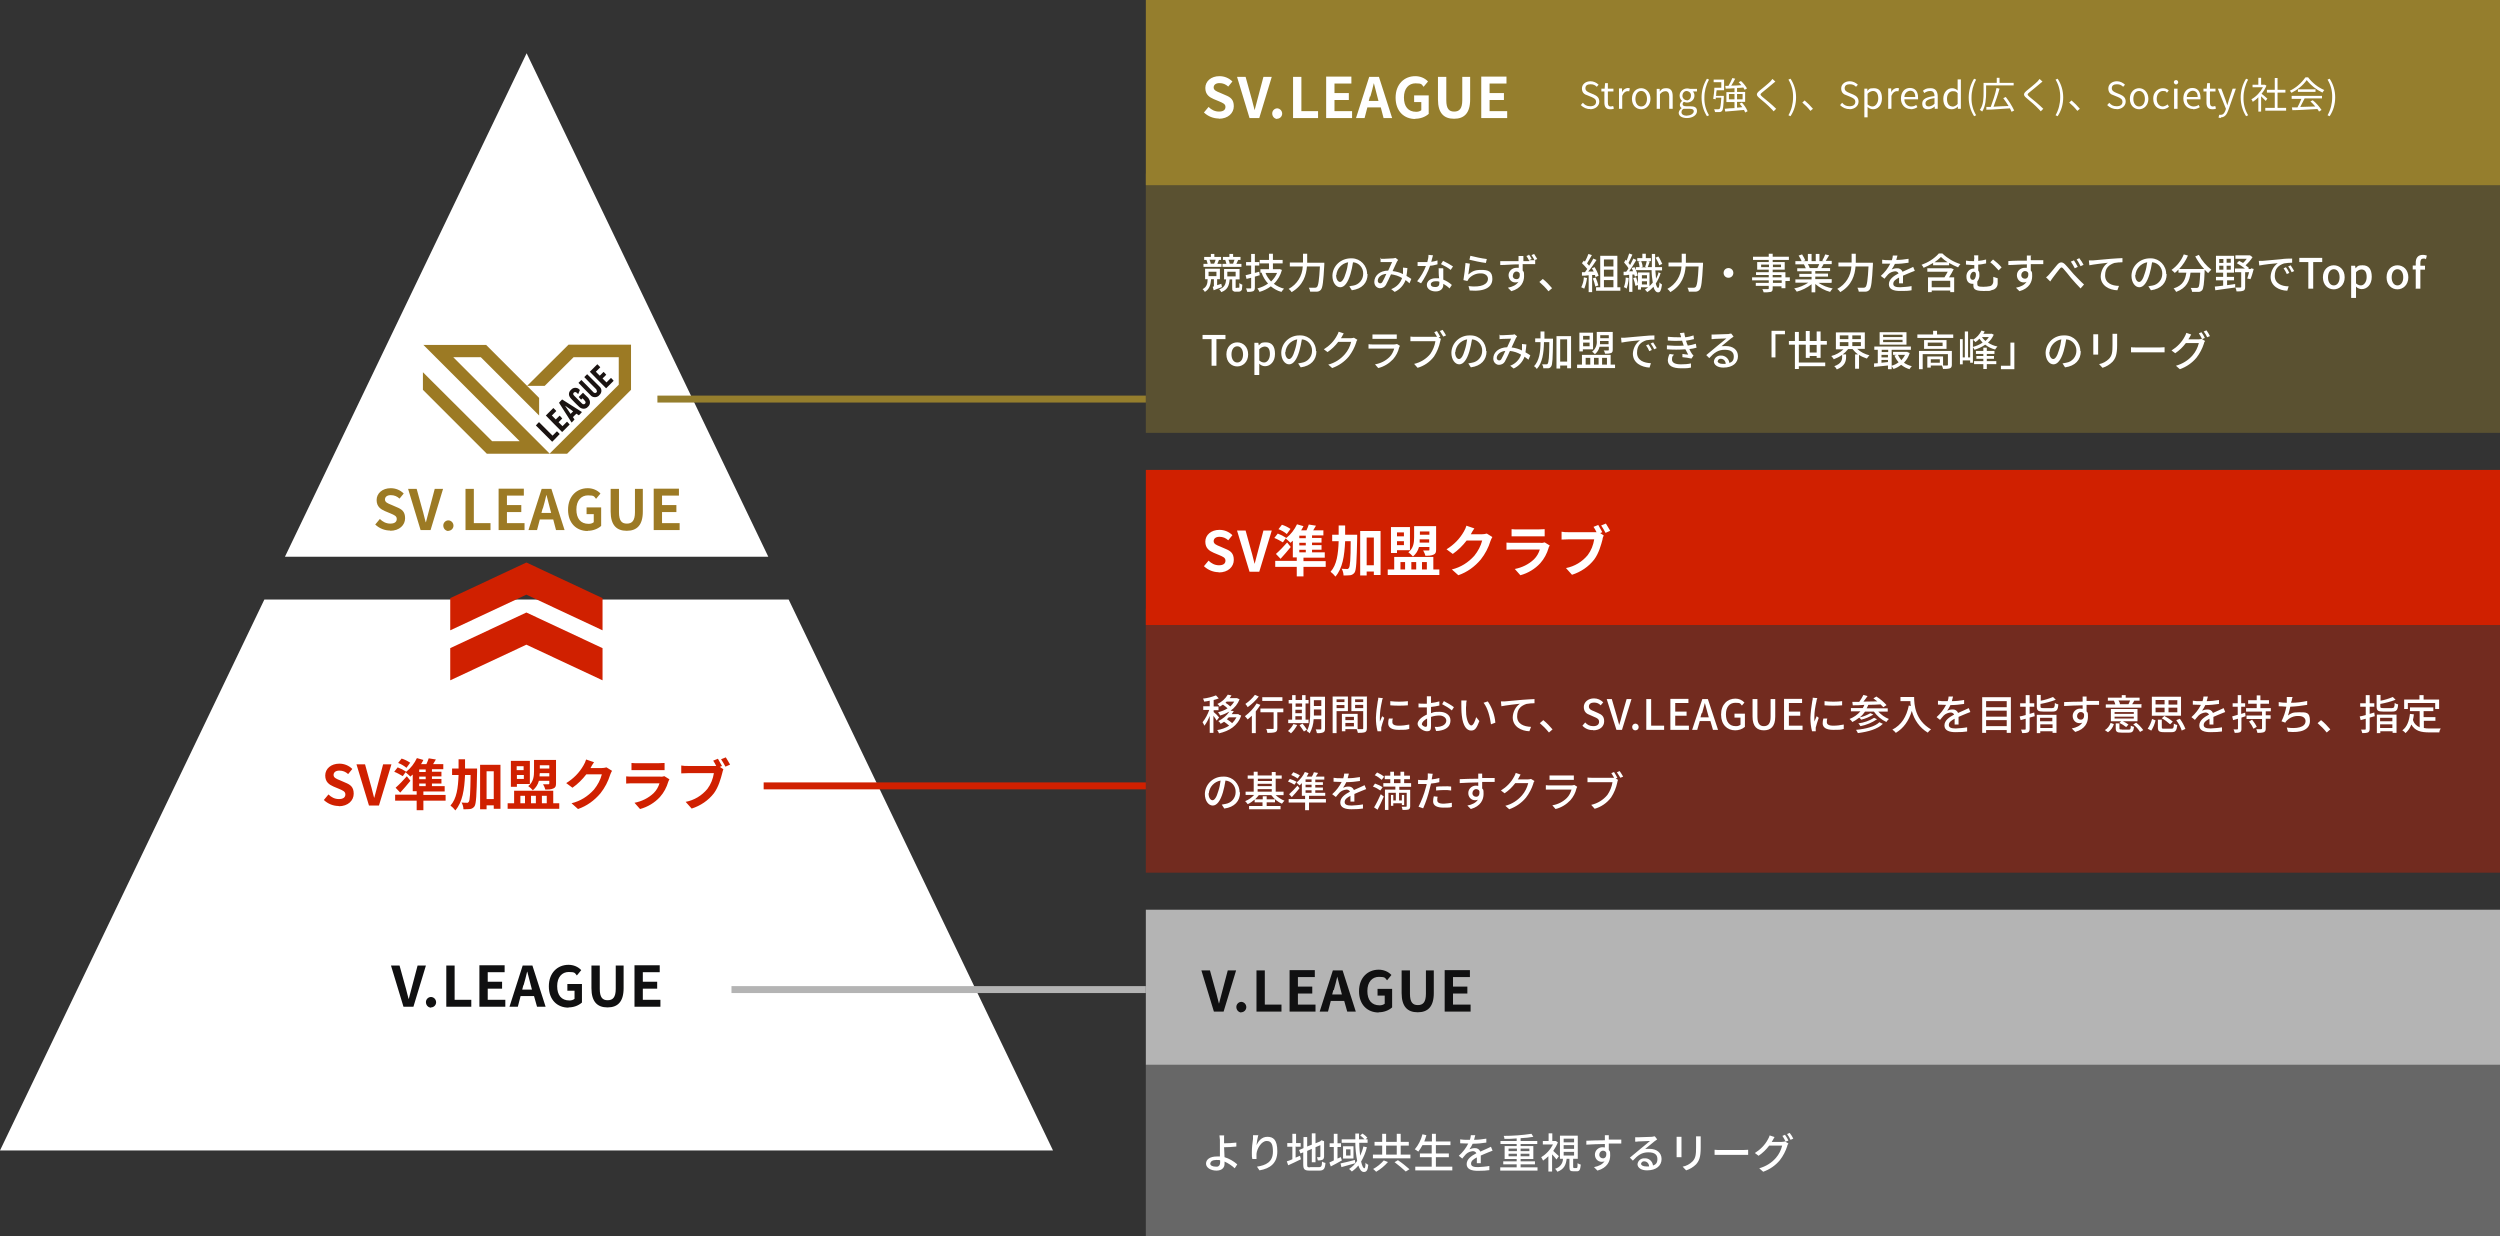
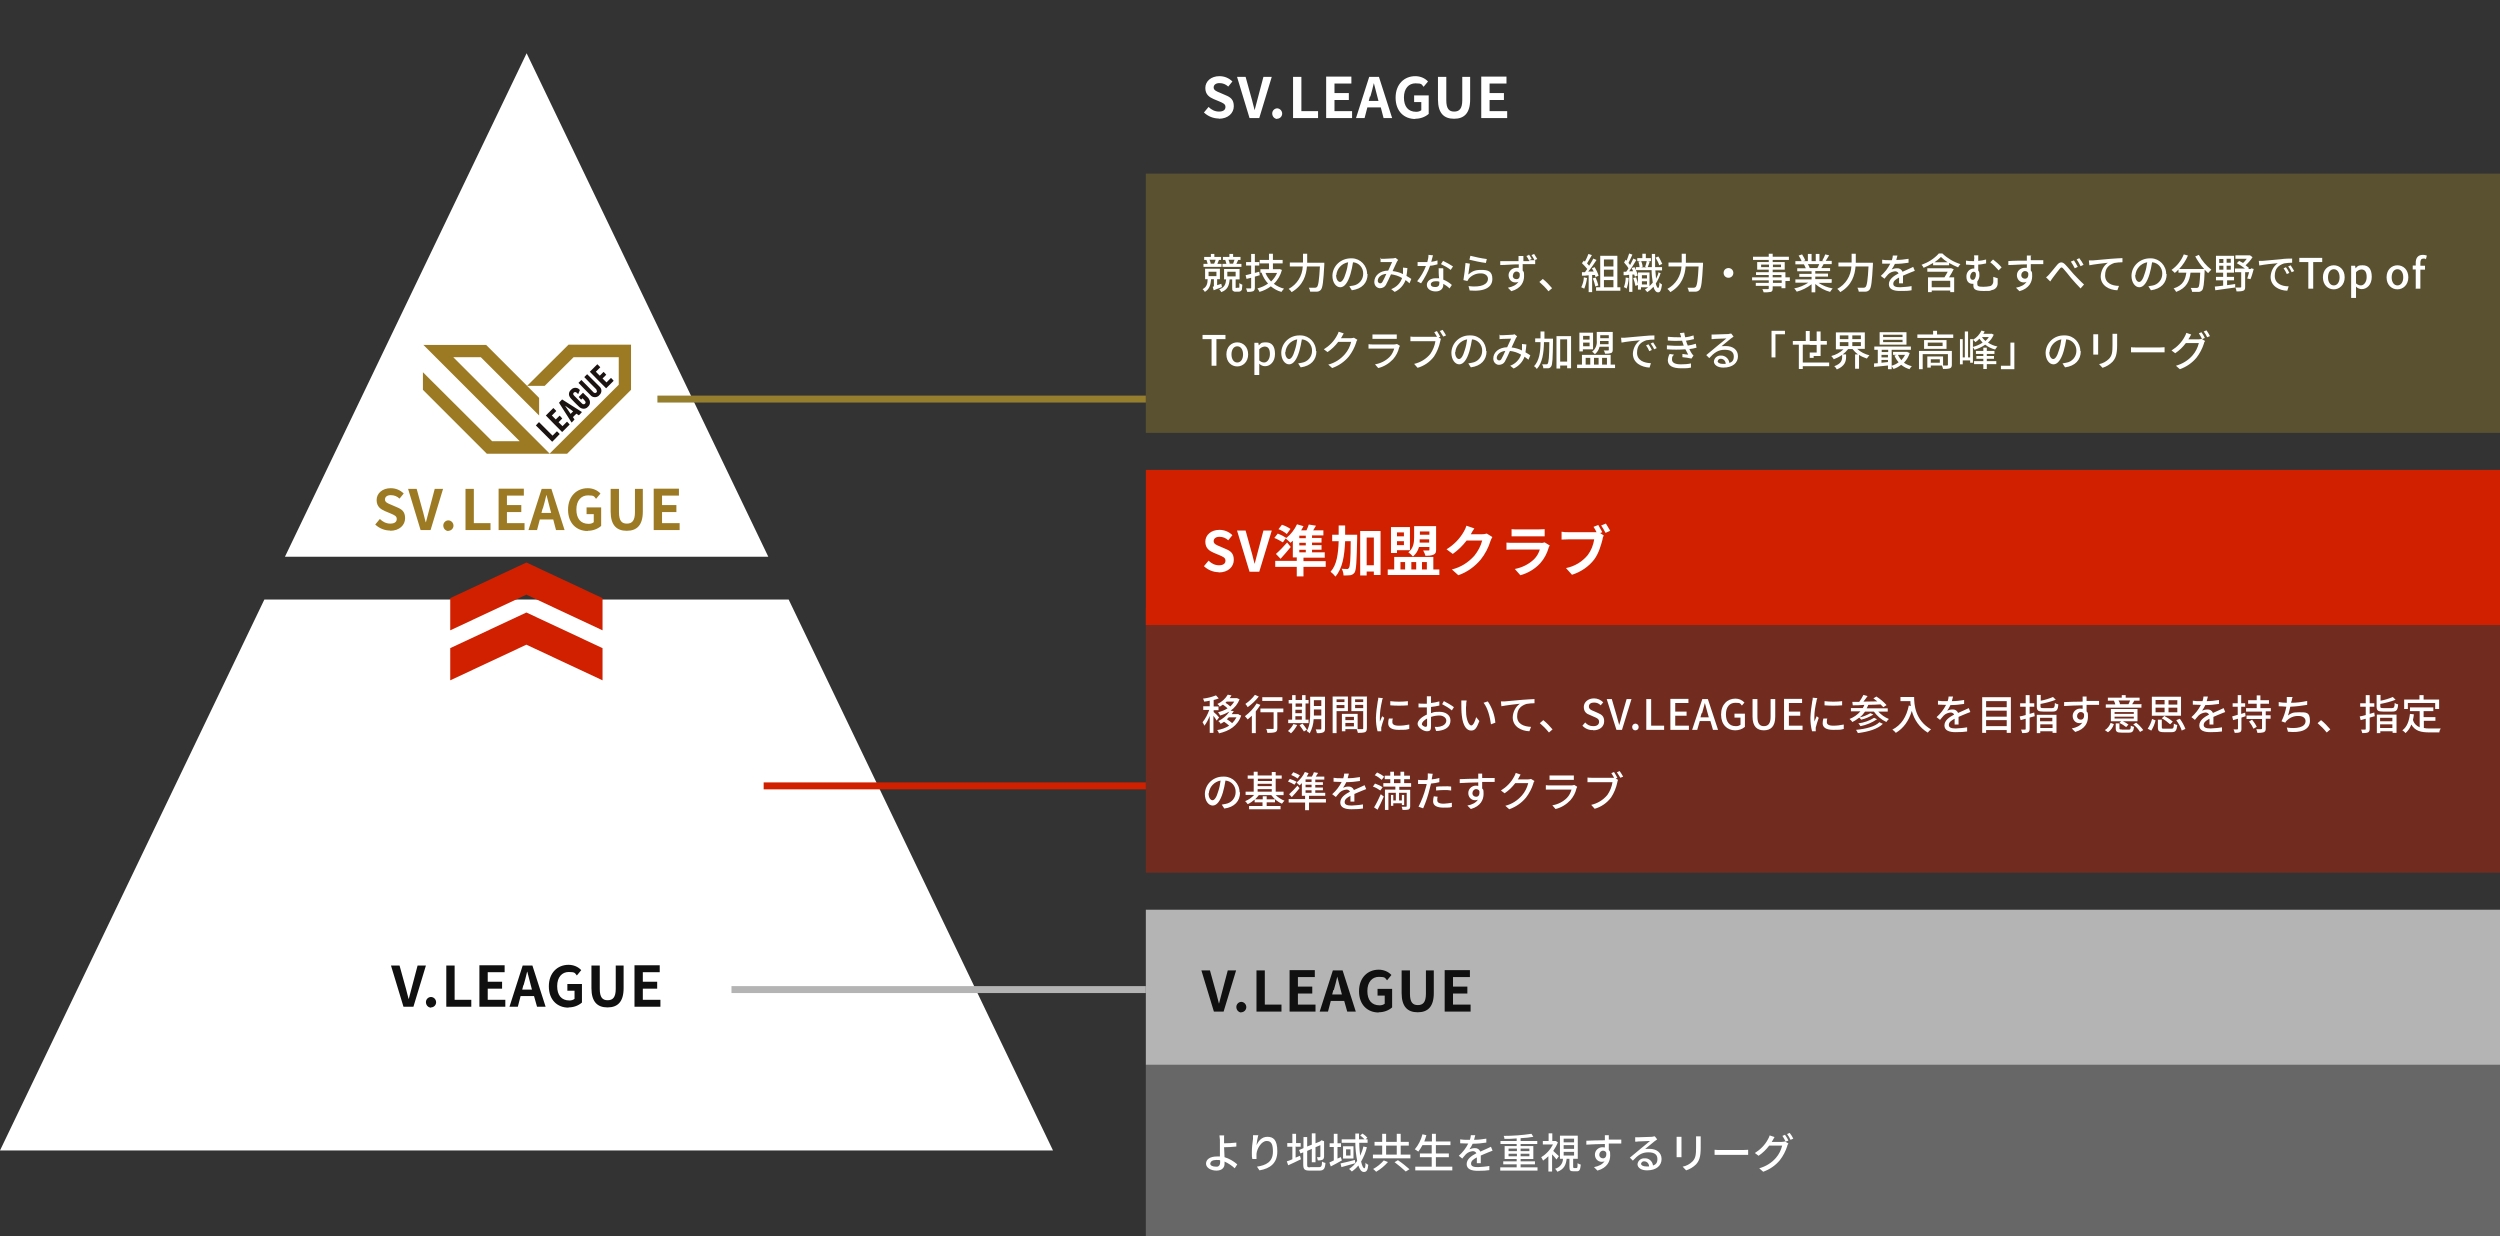
<svg xmlns="http://www.w3.org/2000/svg" version="1.1" viewBox="0 0 1080 534">
  <rect x="0" y="0" width="1080" height="534" fill="#333333" stroke="none" />
  <defs>
    <style>
      .cls-1, .cls-2 {
        fill: #d02000;
      }

      .cls-3, .cls-4 {
        fill: #957e2d;
      }

      .cls-5, .cls-2, .cls-4 {
        isolation: isolate;
        opacity: .4;
      }

      .cls-5, .cls-6 {
        fill: #b4b4b4;
      }

      .cls-7 {
        stroke: #d02000;
      }

      .cls-7, .cls-8, .cls-9, .cls-10 {
        fill: none;
      }

      .cls-7, .cls-9, .cls-10 {
        stroke-width: 3px;
      }

      .cls-11 {
        fill: #fff;
      }

      .cls-9 {
        stroke: #b4b4b4;
      }

      .cls-12 {
        fill: #9c7a24;
      }

      .cls-13 {
        fill: #101011;
      }

      .cls-14 {
        fill: #1a1311;
      }

      .cls-15 {
        clip-path: url(#clippath);
      }

      .cls-10 {
        stroke: #957e2d;
      }
    </style>
    <clipPath id="clippath">
      <rect class="cls-8" x="182.8" y="148.9" width="90" height="47.1" />
    </clipPath>
  </defs>
  <g>
    <g id="_レイヤー_1" data-name="レイヤー_1">
      <rect id="Rectangle_23274" class="cls-4" x="495" y="75" width="585" height="112" />
-       <rect id="Rectangle_23273" class="cls-3" x="495" width="585" height="80" />
      <path id="Path_4854" class="cls-11" d="M526.5,51.3c4.1,0,6.5-2.5,6.5-5.4s-1.4-3.9-3.6-4.8l-2.3-1c-1.5-.6-2.8-1.1-2.8-2.3s1-1.9,2.5-1.9,2.7.5,3.8,1.5l1.8-2.2c-1.5-1.5-3.5-2.3-5.6-2.3-3.6,0-6.1,2.2-6.1,5.1s1.8,4,3.6,4.8l2.4,1c1.6.7,2.7,1.1,2.7,2.4s-1,2-2.8,2-3.3-.8-4.5-2l-2,2.4c1.8,1.7,4.1,2.6,6.5,2.6h-.1ZM539.8,51h4.2l5.4-17.8h-3.6l-2.3,8.7c-.6,2-.9,3.7-1.5,5.7h0c-.6-2-.9-3.8-1.5-5.7l-2.4-8.7h-3.7l5.4,17.8h0ZM551.7,51.3c1.2,0,2.2-1,2.2-2.2h0c0-1.2-.9-2.2-2.1-2.3h0c-1.2,0-2.2,1-2.2,2.2h0c0,1.3.9,2.3,2.1,2.4h0ZM558.6,51h10.8v-3h-7.2v-14.8h-3.6v17.8ZM572.9,51h11.2v-3h-7.6v-4.8h6.2v-3h-6.2v-4.1h7.3v-3h-10.9v17.8h0ZM592,41.7c.5-1.8,1.1-3.9,1.5-5.8h0c.5,1.9,1,4,1.5,5.8l.5,1.9h-4.2l.5-1.9h.1ZM585.9,51h3.6l1.2-4.6h5.8l1.2,4.6h3.7l-5.7-17.8h-4.2l-5.7,17.8h.1ZM611.4,51.3c2.1,0,4.2-.7,5.8-2.1v-8h-6.3v2.9h3.1v3.5c-.6.5-1.4.7-2.2.7-3.5,0-5.3-2.3-5.3-6.2s2.1-6.1,5-6.1,2.6.5,3.5,1.5l1.9-2.3c-1.4-1.5-3.4-2.3-5.5-2.3-4.7,0-8.5,3.4-8.5,9.3s3.7,9.2,8.5,9.2h0ZM628.2,51.3c4.3,0,6.9-2.4,6.9-8.3v-9.8h-3.4v10.1c0,3.7-1.3,4.9-3.5,4.9s-3.4-1.2-3.4-4.9v-10.1h-3.6v9.8c0,5.9,2.6,8.3,6.9,8.3h0ZM639.9,51h11.2v-3h-7.6v-4.8h6.2v-3h-6.2v-4.1h7.3v-3h-10.9v17.8h0Z" />
-       <path id="Path_4853" class="cls-11" d="M686.9,47.2c2.4,0,4-1.5,4-3.3s-1.1-2.5-2.4-3.1l-1.7-.7c-.9-.4-1.9-.8-1.9-2s.9-1.7,2.2-1.7,2,.4,2.7,1.1l.8-.9c-.9-.9-2.2-1.5-3.5-1.5-2.1,0-3.7,1.3-3.7,3.1s1,2.6,2.4,3l1.7.7c1.1.5,2,.9,2,2.1s-.9,1.9-2.5,1.9-2.4-.6-3.2-1.5l-.9,1c1.1,1.1,2.6,1.8,4.1,1.7h0ZM695.6,47.2c.5,0,1.1,0,1.6-.3l-.3-1.1c-.3,0-.7.2-1,.2-1,0-1.3-.6-1.3-1.7v-4.8h2.4v-1.2h-2.4v-2.4h-1.2l-.2,2.4h-1.4v1.2h1.3v4.8c0,1.7.6,2.9,2.5,2.9h0ZM699.3,47h1.5v-5.6c.6-1.5,1.5-2,2.2-2s.6,0,.8.1l.3-1.3c-.3-.1-.6-.2-.9-.2-1.1.1-2,.8-2.5,1.8h0v-1.6h-1.3v8.7h0ZM709,47.2c2.1,0,4-1.7,4-4.5s-1.9-4.6-4-4.6-4,1.7-4,4.6,1.9,4.5,4,4.5ZM709,46c-1.5,0-2.5-1.3-2.5-3.3s1-3.4,2.5-3.4,2.5,1.4,2.5,3.4-1,3.3-2.5,3.3ZM715.6,47h1.5v-6.3c.6-.8,1.4-1.3,2.4-1.3s1.6.7,1.6,2.3v5.3h1.5v-5.5c0-2.2-.8-3.4-2.7-3.4s-2.2.6-2.9,1.5h0v-1.2h-1.3v8.7h0ZM728.7,51c2.7,0,4.4-1.4,4.4-3s-1-2.1-3-2.1h-1.7c-1.2,0-1.5-.4-1.5-.9s.2-.8.6-1c.4.2.8.3,1.3.3,1.6,0,3.1-1.1,3.2-2.8v-.2c0-.7-.2-1.3-.7-1.8h1.8v-1.1h-3c-.4-.1-.8-.2-1.2-.2-1.7,0-3.2,1.2-3.3,2.9v.2c0,.9.4,1.8,1.1,2.3h0c-.6.4-.9,1-1,1.7,0,.6.3,1.1.8,1.4h0c-.7.5-1.2,1.2-1.3,2,0,1.5,1.5,2.3,3.6,2.3h0ZM728.7,43.3c-1,0-1.9-.9-1.9-1.9h0c0-1.1.7-2,1.7-2.1,1,0,1.9.7,2,1.7v.3c0,1.1-.7,2-1.8,2.1h0,0ZM728.9,50c-1.6,0-2.5-.6-2.5-1.5s.4-1.2.9-1.5c.4,0,.7,0,1.1,0h1.5c1.2,0,1.8.3,1.8,1.1s-1.1,1.8-2.8,1.8ZM737.4,50.2l.9-.4c-1.4-2.3-2.1-5-2-7.7,0-2.7.7-5.4,2-7.7l-.9-.4c-3.1,5-3.1,11.3,0,16.2h0ZM741.4,41.1c0-.7,0-1.4.2-2.1h3.2v-4.6h-4.5v1.1h3.3v2.4h-3c0,1.5-.3,3.5-.5,4.8l1.1.2v-.7h2.4c-.2,3.2-.4,4.4-.7,4.8,0,0-.4.2-.6.2h-1.8c.2.4.3.7.4,1.2h2c.4,0,.8-.2,1-.5.5-.5.6-2,.8-6v-.5h-3.4v-.3ZM746.9,42.9v-2.3h2.4v2.3h-2.4ZM752.8,40.6v2.3h-2.4v-2.3h2.4ZM754.9,47.9c-.6-1.3-1.4-2.5-2.4-3.6l-1,.5c.4.5.8,1,1.2,1.5l-2.3.2v-2.5h3.5v-4.3h-3.5v-1.7c.9,0,1.8-.1,2.7-.2.2.3.4.6.6,1l1-.6c-.7-1.2-1.6-2.3-2.6-3.2l-1,.5c.4.4.8.9,1.2,1.3-1.5.1-3.1.2-4.4.2.6-.9,1.2-2,1.7-3l-1.2-.3c-.5,1.2-1.1,2.3-1.7,3.4h-1.4l.2,1.2c1.1,0,2.4-.1,3.8-.2v1.7h-3.5v4.3h3.5v2.6c-1.6,0-3.1.2-4.2.3l.2,1.2c2.1-.2,5.2-.4,8.1-.7.2.4.4.7.5,1.1l1-.5v-.2ZM766.9,35.2l-1.2-1.1c-.3.4-.6.7-.9,1.1-1.1,1.1-3.5,3-4.7,4-1.4,1.2-1.6,1.9,0,3.2,1.5,1.2,3.9,3.3,5,4.5.4.4.8.8,1.1,1.2l1.1-1.1c-1.7-1.7-4.5-4-6-5.2-1-.9-1-1.1,0-1.9,1.2-1,3.5-2.8,4.6-3.8.3-.2.8-.6,1.1-.9h0ZM773.5,50.2c1.6-2.4,2.4-5.2,2.4-8.1s-.8-5.7-2.4-8.1l-.9.4c1.4,2.3,2.1,5,2,7.7,0,2.7-.7,5.4-2,7.7l.9.4ZM782.1,47.9l1.1-.9c-1.1-1.3-2.3-2.5-3.6-3.6l-1,.9c1.3,1.1,2.5,2.3,3.5,3.6h0ZM798.9,47.2c2.4,0,4-1.5,4-3.3s-1.1-2.5-2.4-3.1l-1.7-.7c-.9-.4-1.9-.8-1.9-2s.9-1.7,2.2-1.7,2,.4,2.7,1.1l.8-.9c-.9-.9-2.2-1.5-3.5-1.5-2.1,0-3.7,1.3-3.7,3.1s1,2.6,2.4,3l1.7.7c1.1.5,2,.9,2,2.1s-.9,1.9-2.5,1.9-2.4-.6-3.2-1.5l-.9,1c1.1,1.1,2.6,1.8,4.1,1.7h0ZM805.3,50.7h1.5v-4.5c.6.6,1.5,1,2.4,1,2,0,3.8-1.7,3.8-4.7s-1.2-4.4-3.5-4.4-2,.5-2.8,1.2h0v-1h-1.3v12.4h-.1ZM808.9,46c-.8,0-1.5-.4-2.1-.9v-4.6c.6-.7,1.4-1.1,2.3-1.2,1.6,0,2.3,1.3,2.3,3.2s-1.1,3.5-2.5,3.5h0ZM815.6,47h1.5v-5.6c.6-1.5,1.5-2,2.2-2s.6,0,.8.1l.3-1.3c-.3-.1-.6-.2-.9-.2-1.1.1-2,.8-2.5,1.8h0v-1.6h-1.3v8.7h0ZM825.4,47.2c1,0,2-.3,2.9-.9l-.5-1c-.6.5-1.4.7-2.2.7-1.6,0-2.9-1.3-2.9-2.9v-.2h5.9v-.8c0-2.5-1.2-4.1-3.5-4.1s-3.9,1.8-3.9,4.6,1.9,4.5,4.2,4.5h0ZM822.7,41.9c0-1.4,1.1-2.6,2.5-2.7,1.4,0,2.2.9,2.2,2.7h-4.7ZM832.9,47.2c1.1,0,2.1-.5,2.9-1.2h0v1h1.3v-5.3c0-2.1-.9-3.6-3-3.6s-2.4.4-3.4,1.1l.6,1c.8-.6,1.7-.9,2.6-.9,1.4,0,1.8,1.1,1.8,2.2-3.7.4-5.3,1.4-5.3,3.2s.9,2.4,2.2,2.5h.3ZM833.3,46c-.9,0-1.5-.4-1.5-1.4s1-1.8,3.9-2.2v2.4c-.6.7-1.5,1.1-2.4,1.2ZM843.2,47.2c1,0,2-.5,2.6-1.2h0v1h1.3v-12.7h-1.4v4.8c-.6-.6-1.5-1-2.4-1-2,0-3.8,1.8-3.8,4.6s1.4,4.5,3.6,4.5h.1ZM843.5,46c-1.5,0-2.4-1.2-2.4-3.3s1.1-3.3,2.5-3.3,1.6.3,2.1.9v4.6c-.5.7-1.4,1.1-2.2,1.2h0ZM852.8,50.2l.9-.4c-1.4-2.3-2.1-5-2-7.7,0-2.7.7-5.4,2-7.7l-.9-.4c-3.1,5-3.1,11.3,0,16.2h0ZM869.9,37v-1.2h-6.1v-2.2h-1.2v2.2h-5.7v4.2c0,2.2,0,5.3-1.6,7.5.4.2.7.4,1,.7,1.5-2.3,1.7-5.8,1.7-8.2v-3.1h11.9,0ZM870.1,47.7c-1-2.1-2.2-4-3.6-5.8l-1.1.5c.8,1.1,1.6,2.2,2.3,3.4-2.2,0-4.5.2-6.5.3,1-2.6,1.9-5.2,2.6-7.8l-1.3-.3c-.6,2.8-1.5,5.5-2.5,8.2h-1.9v1.2c2.7,0,6.5-.4,10.2-.6.2.5.5,1,.7,1.5l1.2-.6h-.1ZM882.3,35.2l-1.2-1.1c-.3.4-.6.7-.9,1.1-1.1,1.1-3.5,3-4.7,4-1.4,1.2-1.6,1.9,0,3.2,1.5,1.2,3.9,3.3,5,4.5.4.4.8.8,1.1,1.2l1.1-1.1c-1.7-1.7-4.5-4-6-5.2-1-.9-1-1.1,0-1.9,1.2-1,3.5-2.8,4.6-3.8.3-.2.8-.6,1.1-.9h0ZM888.9,50.2c1.6-2.4,2.4-5.2,2.4-8.1s-.8-5.7-2.4-8.1l-.9.4c1.4,2.3,2.1,5,2,7.7,0,2.7-.7,5.4-2,7.7l.9.4ZM897.4,47.9l1.1-.9c-1.1-1.3-2.3-2.5-3.6-3.6l-1,.9c1.3,1.1,2.5,2.3,3.5,3.6ZM914.3,47.2c2.4,0,4-1.5,4-3.3s-1.1-2.5-2.4-3.1l-1.7-.7c-.9-.4-1.9-.8-1.9-2s.9-1.7,2.2-1.7,2,.4,2.7,1.1l.8-.9c-.9-.9-2.2-1.5-3.5-1.5-2.1,0-3.7,1.3-3.7,3.1s1,2.6,2.4,3l1.7.7c1.1.5,2,.9,2,2.1s-.9,1.9-2.5,1.9-2.4-.6-3.2-1.5l-.9,1c1.1,1.1,2.6,1.8,4.1,1.7h0ZM924.1,47.2c2.1,0,4-1.7,4-4.5s-1.9-4.6-4-4.6-4,1.7-4,4.6,1.9,4.5,4,4.5h0ZM924.1,46c-1.5,0-2.5-1.3-2.5-3.3s1-3.4,2.5-3.4,2.5,1.4,2.5,3.4-1,3.3-2.5,3.3h0ZM934.2,47.2c1,0,2-.4,2.8-1.1l-.6-1c-.6.5-1.3.8-2,.9-1.6,0-2.7-1.3-2.7-3.3s1.2-3.4,2.7-3.4,1.3.3,1.7.8l.8-1c-.7-.7-1.6-1-2.5-1-2.3,0-4.2,1.9-4.2,4.3v.3c0,2.9,1.8,4.5,4.1,4.5h0ZM939.2,47h1.5v-8.7h-1.5v8.7ZM940,36.5c.5,0,.9-.4,1-.9h0c0-.6-.5-1.1-1-1-.5,0-.9.4-.9.9s.4.9.9,1h0,0ZM947.4,47.2c1,0,2-.3,2.9-.9l-.5-1c-.6.5-1.4.7-2.2.7-1.6,0-2.9-1.3-2.9-2.9v-.2h5.9v-.8c0-2.5-1.2-4.1-3.5-4.1s-3.9,1.8-3.9,4.6,1.9,4.5,4.2,4.5h0ZM944.7,41.9c0-1.4,1.1-2.6,2.5-2.7,1.4,0,2.2.9,2.2,2.7h-4.7ZM955.7,47.2c.5,0,1.1,0,1.6-.3l-.3-1.1c-.3,0-.7.2-1,.2-1,0-1.3-.6-1.3-1.7v-4.8h2.4v-1.2h-2.4v-2.4h-1.2l-.2,2.4h-1.4v1.2h1.3v4.8c0,1.7.6,2.9,2.5,2.9h0ZM959.4,50.7c1.7,0,2.6-1.3,3.2-3l3.3-9.4h-1.4l-1.6,4.8c-.2.8-.5,1.6-.7,2.4h0c-.3-.8-.6-1.7-.8-2.4l-1.8-4.8h-1.5l3.5,8.7-.2.7c-.4,1.1-1,1.9-2,1.9s-.4,0-.7,0l-.3,1.2c.3,0,.7.2,1,.2h0v-.2ZM970.3,50.2l.9-.4c-1.4-2.3-2.1-5-2-7.7,0-2.7.7-5.4,2-7.7l-.9-.4c-3.1,5-3.1,11.3,0,16.2h0ZM979.6,42.7c-.4-.4-1.8-1.6-2.6-2.2.9-1.1,1.6-2.2,2.1-3.5l-.7-.4h-1.6v-3h-1.2v3h-2.5v1.1h4.5c-1.2,2.2-2.9,4-5,5.2.2.3.5.7.6,1.1.9-.6,1.7-1.2,2.4-2v6.2h1.2v-6.6c.7.7,1.6,1.6,2,2l.7-1h.1ZM983.9,46.6v-6.6h3.4v-1.2h-3.4v-5.1h-1.2v5.1h-3.4v1.2h3.4v6.6h-4.1v1.2h9v-1.2h-3.7ZM990,42.7h4.2c-.5,1.3-1.1,2.5-1.7,3.7h-2.4l.2,1.2c2.7,0,6.9-.3,10.8-.5.3.3.5.7.7,1.1l1.1-.7c-1.1-1.6-2.3-3-3.8-4.2l-1,.5c.7.7,1.5,1.4,2.1,2.2-2.2,0-4.5.2-6.5.2.6-1.1,1.3-2.5,1.9-3.7h7.5v-1.1h-13.1v1.3ZM992.7,38.6v1.1h7.6v-1.1h-7.6ZM995.8,33.6c-1.7,2.4-4,4.4-6.6,5.6.3.3.5.6.7.9,2.6-1.3,4.9-3.1,6.6-5.5,1.8,2.3,4.1,4.1,6.8,5.4.2-.4.5-.7.8-1.1-2.8-1.2-5.2-3.1-7-5.5h-1.2v.2ZM1006.4,50.2c1.6-2.4,2.4-5.2,2.4-8.1s-.8-5.7-2.4-8.1l-.9.4c1.4,2.3,2.1,5,2,7.7,0,2.7-.7,5.4-2,7.7l.9.4Z" />
-       <path id="Path_4852" class="cls-11" d="M533.3,112.2c-.2.6-.4,1.1-.6,1.7h.4-2.2.3c0-.7-.3-1.2-.5-1.7h2.6ZM536.2,114h-2.1c.2-.5.5-1.1.8-1.7h-.2,1.2v-1.3h-3.2v-1.3h-1.6v1.3h-2.8v1.3h1.2-.2c.2.6.4,1.2.5,1.7h-1.7v1.3h8.2v-1.3h-.1ZM525.1,112.2c0,.5-.4,1.2-.6,1.7h.3-2.1.3c0-.6-.3-1.2-.5-1.7h2.6ZM527.6,114h-1.7c.2-.5.4-1.1.7-1.7h-.3,1.2v-1.3h-2.9v-1.3h-1.5v1.3h-2.9v1.3h1.3-.3c.2.6.4,1.2.5,1.7h-1.8v1.3h7.8v-1.3h0ZM522.1,117.4h3.4v1.9h-3.4v-1.9ZM527.6,122.6c-.6.2-1.2.4-1.8.6v-2.6h1.2v-4.5h-6.4v4.5h1.1c0,2-.5,3.5-2.2,4.3.4.3.7.7,1,1.2,2-1.2,2.5-3,2.7-5.5h1.2v3.1l-.5.2.4,1.5c1.1-.4,2.4-.9,3.6-1.4,0,0-.3-1.4-.3-1.4ZM530.2,117.4h3.6v2h-3.6v-2ZM534.1,124.4c0,0-.2,0-.3,0v-3.7h1.7v-4.5h-6.7v4.5h.9c-.2,2.1-.7,3.5-3,4.3.4.4.7.8.9,1.2,2.7-1,3.4-2.8,3.6-5.5h1.1v3.5c0,.9,0,1.2.4,1.5.3.2.7.4,1.2.3h1c.3,0,.7,0,1-.2s.5-.4.6-.7c0-.7.2-1.4.2-2.1-.5-.2-.9-.4-1.3-.7v1.7c0,0,0,.3-.2.3h-.9l-.2.2ZM543.9,117.4l-1.8.5v-3.2h1.9v-1.5h-1.9v-3.5h-1.6v3.5h-2.2v1.5h2.2v3.6c-.9.2-1.7.4-2.4.6l.4,1.6c.6-.2,1.3-.3,2-.5v4.3c0,.3,0,.3-.4.3h-1.8c.2.5.4,1,.5,1.5.9,0,1.7,0,2.6-.3.5-.3.7-.7.7-1.6v-4.7l2.1-.6-.2-1.5h0ZM551.7,117.9c-.6,1.4-1.5,2.7-2.6,3.7-1-1.1-1.9-2.3-2.4-3.7h5ZM552.8,116.3h-2.9v-2.5h4.2v-1.5h-4.2v-2.7h-1.7v2.7h-4v1.5h4v2.5h-3.7v1.5h.7-.2c.6,1.8,1.6,3.4,2.8,4.7-1.4,1-3,1.7-4.6,2.1.4.5.7,1,.9,1.5,1.8-.5,3.4-1.3,4.9-2.4,1.4,1.1,2.9,2,4.6,2.4.3-.5.7-1,1.1-1.4-1.6-.4-3.1-1.1-4.4-2.1,1.7-1.6,2.9-3.7,3.5-6l-1.1-.4h0ZM564.7,113.4v-3.8h-1.8v3.8h-5.7v1.7h5.6c-.2,4.1-2.5,7.8-6.1,9.7.5.4.9.8,1.3,1.4,5.1-3,6.3-7.4,6.6-11.1h5.6c-.3,5.9-.7,8.4-1.3,8.9-.2.2-.5.3-.8.3-.5,0-1.5,0-2.7,0,.3.5.5,1.1.6,1.7h2.9c.6,0,1.3-.3,1.7-.8.8-.9,1.1-3.6,1.5-10.9v-.8h-7.4,0ZM590.6,118.4c0-3.7-2.9-6.7-6.5-6.8h-.5c-4.3,0-7.9,3.2-8,7.5,0,3,1.6,5,3.4,5s3.3-2,4.4-5.7c.5-1.7.8-3.3,1.1-5.1,2.6.2,4.5,2.4,4.4,5,0,2.5-1.8,4.7-4.4,5.1-.5,0-1.1.2-1.6.3l1.1,1.7c4.4-.6,6.8-3.2,6.8-7h-.2ZM577.3,118.9c.2-2.8,2.3-5.1,5.1-5.6-.2,1.6-.5,3.1-1,4.6-.8,2.8-1.7,3.9-2.5,3.9s-1.7-1-1.7-3h.1ZM596.4,111.3v1.9c.5,0,1.1,0,1.5,0,.8,0,2.7,0,3.5,0-.5,1-1.1,2.4-1.7,3.7-3.6,0-6,2.2-6,4.9,0,1.4.9,2.5,2.2,2.7h.3c1,0,2-.5,2.5-1.4.8-1.5,1.5-3,2.2-4.6,1.7.2,3.3.7,4.8,1.6-.7,2.2-2.5,4-4.7,4.8l1.5,1.2c2.2-1,3.9-2.9,4.7-5.1.6.4,1.2.9,1.7,1.4l.8-1.9c-.6-.4-1.2-.8-2.1-1.3.2-1.1.3-2.3.4-3.4l-1.9-.2v1.8c0,.3,0,.7,0,1-1.4-.7-2.9-1.1-4.5-1.3.7-1.6,1.5-3.3,1.9-4.1.2-.2.3-.5.5-.7l-1.1-.9c-.3,0-.7.2-1,.2-.8,0-3,.2-3.9.2h-1.4v-.3ZM595.2,121.3c0-1.4,1.3-2.8,3.7-3-.5,1.2-1.1,2.4-1.7,3.5-.2.4-.6.6-1,.6s-1-.4-1-1h0ZM619.1,110.3l-2-.2c0,1-.2,2.1-.5,3.1h-1.9c-.6,0-1.6,0-2.3,0v1.7h3.6c-.9,2.4-2.2,4.6-3.8,6.6l1.7.9c1.6-2.4,3-4.9,3.9-7.6,1.1,0,2.2-.4,3.2-.6v-1.7c-.9.3-1.8.5-2.7.6.3-1,.5-2,.7-2.6h0ZM618.1,122.8c0-.7.8-1.3,2-1.3s1.1,0,1.7.2v.6c0,1-.4,1.7-1.8,1.7s-1.9-.5-1.9-1.3h0ZM623.3,115.9h-1.8c0,1.2,0,2.9.2,4.3-.5,0-1,0-1.5,0-2.2,0-3.8,1.2-3.8,2.9s1.7,2.8,3.8,2.8,3.3-1.2,3.3-2.8v-.5c1,.6,1.9,1.2,2.7,2l1-1.5c-1.1-1-2.4-1.8-3.7-2.3,0-1,0-2.1,0-2.7v-2.1h-.1ZM626.7,116.6l1-1.5c-1.4-.9-2.8-1.7-4.3-2.4l-.9,1.4c1.5.7,2.9,1.5,4.2,2.5h0ZM635.2,110.5l-.4,1.7c1.4.4,5.3,1.2,7.1,1.4l.4-1.7c-2.4-.3-4.7-.8-7.1-1.4h0ZM635,113.9l-1.9-.3c-.2,2.5-.5,5-.9,7.4l1.7.4c.2-.3.4-.7.6-1,1.3-1.5,3.3-2.4,5.3-2.3,1.7,0,3,1,3,2.3,0,2.4-2.8,3.9-8.4,3.2l.5,1.9c7,.6,9.8-1.7,9.8-5s-1.8-3.9-4.8-3.9-4,.7-5.6,2c.2-1.1.5-3.6.7-4.7h0ZM653.6,119c0-.9.6-1.7,1.5-1.7h0c.6,0,1.2.3,1.4.9.2,1.7-.4,2.4-1.4,2.4s-1.6-.6-1.6-1.5h0ZM660.6,110.1l-1.2.5c.5.7.9,1.4,1.3,2.2h-2.6v-2.2h-2.1c0,.4,0,.9,0,1.3v.9c-2.6,0-5.9,0-7.9,0v1.7c2.3,0,5.2-.3,8-.3v1.5c-.3,0-.7,0-1,0-1.8,0-3.3,1.3-3.4,3.1h0c0,1.8,1.2,3.2,2.8,3.2h.2c.4,0,.9,0,1.3-.3-.9,1.4-2.5,2.2-4.6,2.6l1.5,1.5c4.3-1.2,5.5-4.1,5.5-6.5s-.2-1.7-.6-2.4v-2.8c2.6,0,4.3,0,5.4,0v-1.7h-2.7l1.2-.5c-.4-.7-.8-1.5-1.3-2.1h0v.2ZM662.8,109.7l-1.2.5c.5.7.9,1.4,1.3,2.2l1.2-.5c-.4-.7-.9-1.5-1.3-2.1h0ZM669,125.8l1.5-1.3c-1.2-1.4-2.5-2.8-4-4l-1.5,1.3c1.4,1.2,2.7,2.5,3.9,4h0ZM684.2,119.9c0,1.5-.5,2.9-1.1,4.2.4.2.9.4,1.3.6.6-1.5,1-3,1.2-4.6l-1.4-.3h0ZM689,118.7c0,.3.2.7.3,1l1.3-.6c-.4-1.3-1-2.5-1.7-3.7l-1.2.5c.3.5.5.9.8,1.4h-2.4c1.3-1.5,2.5-3.3,3.6-5l-1.4-.6c-.5,1.1-1.2,2.1-1.8,3.1-.3-.4-.6-.7-.9-1,.6-1,1.4-2.4,2.1-3.6l-1.5-.5c-.4,1.1-.9,2.2-1.5,3.3l-.5-.4-.8,1.1c.8.8,1.6,1.6,2.3,2.5-.4.5-.7,1-1,1.4h-1.3v1.5c.9,0,1.9,0,2.9-.2v7.3h1.5v-7.4h1.3,0ZM688.1,120.3c.5,1.1.8,2.3,1.1,3.5l1.3-.5c-.3-1.2-.7-2.3-1.2-3.4l-1.3.4h.1ZM692.9,121h4.1v3.1h-4.1v-3.1ZM697,112.1v3h-4.1v-3h4.1ZM697,119.5h-4.1v-3h4.1v3ZM698.7,124.1v-13.6h-7.4v13.6h-1.8v1.5h10.5v-1.5h-1.3ZM718.1,114c-.5-1.1-1-2.2-1.7-3.2l-1.2.5c.6,1,1.2,2.1,1.6,3.3l1.3-.6h0ZM702.3,119.9c0,1.4-.3,2.9-.8,4.2.4,0,.8.3,1.2.6.5-1.5.8-3,.9-4.6l-1.3-.2h0ZM705.6,120.2c.4,1.1.7,2.2.9,3.3l1.2-.4c-.2-1.1-.5-2.2-.9-3.3l-1.2.3h0ZM709.3,122.9v-1.4h2.2v1.4h-2.2ZM711.5,118.9v1.4h-2.2v-1.4h2.2ZM716.5,117.6c-.2,1-.6,1.9-1.1,2.8,0-1-.2-2.2-.3-3.6h2.9v-1.4h-3v-5.7h-1.4c0,2.1,0,4,0,5.7h-1.8c.3-.6.6-1.6.9-2.4l-1-.2h1.5v-1.3h-2.2v-1.9h-1.5v1.9h-2.2v1.3h4.1c-.2.8-.4,1.7-.7,2.5l.7.2h-2.5l.7-.2c0-.9-.3-1.7-.6-2.5l-1.2.2c.3.8.4,1.6.5,2.4h-1.6v1.2c-.2-.4-.4-.9-.6-1.2l-1.2.4c.2.4.4.9.6,1.4h-1.7c1-1.4,2.2-3.3,3.1-4.9l-1.3-.6c-.4.8-.9,1.9-1.4,2.8-.2-.3-.4-.6-.7-.9.5-1,1.2-2.4,1.7-3.6l-1.4-.5c-.3,1-.7,2.1-1.1,3.1l-.4-.4-.7,1.2c.7.8,1.4,1.6,1.9,2.5-.3.5-.6,1.1-1,1.5h-1.1v1.5c.8,0,1.6,0,2.4-.2v7.4h1.4v-7.5h.8c0,.3.2.6.3.9l1.2-.5c-.2-.8-.4-1.6-.8-2.3h6.8c0,1.8.2,3.6.5,5.4-.4.5-.9,1-1.4,1.5v-5.9h-5v7.4h1.3v-1h3.1c-.4.4-.9.7-1.4,1,.4.3.7.7,1,1.1,1-.6,1.9-1.4,2.7-2.3.4,1.5,1.1,2.4,2,2.4s1.3-.7,1.7-3.4c-.4-.2-.8-.5-1.1-.9,0,1.5-.3,2.4-.6,2.4s-.7-.7-1-1.9c.9-1.4,1.6-2.9,2.1-4.5l-1.3-.4h.3ZM728.3,113.4v-3.8h-1.8v3.8h-5.7v1.7h5.6c-.2,4.1-2.5,7.8-6.1,9.7.5.4.9.8,1.3,1.4,5.1-3,6.3-7.4,6.6-11.1h5.6c-.3,5.9-.7,8.4-1.3,8.9-.2.2-.5.3-.8.3s-1.5,0-2.7,0c.3.5.5,1.1.6,1.7h2.9c.6,0,1.3-.3,1.7-.8.8-.9,1.1-3.6,1.5-10.9v-.8h-7.4,0ZM746.7,115.8c-1.2,0-2.1.9-2.1,2.1s.9,2.1,2.1,2.1,2.1-.9,2.1-2.1h0c0-1.2-.9-2.1-2.1-2.1ZM769.7,122.2h-3.8v-1.1h3.8v1.1ZM765.8,118.8h3.8v1h-3.8v-1ZM760.8,115.4v-1.1h3.4v1.1h-3.4ZM769.4,114.3v1.1h-3.5v-1.1h3.5ZM773.2,119.8h-1.9v-2.2h-5.5v-1.1h5.2v-3.3h-5.2v-.9h7v-1.4h-7v-1.3h-1.7v1.3h-6.8v1.4h6.8v.9h-5v3.3h5v1.1h-5.5v1.2h5.5v1h-7.2v1.3h7.2v1.1h-5.6v1.3h5.6v1c0,.3,0,.4-.4.4h-2.4c.3.4.4.9.6,1.4,1,0,2.1,0,3.1-.2.6-.2.8-.6.8-1.5v-.9h3.8v.8h1.7v-3.1h1.9v-1.6ZM785.9,114.1c-.2.6-.5,1.2-.8,1.7h-3.8.5c-.2-.7-.5-1.2-.8-1.7h4.9ZM791.3,122v-1.4h-7.1v-1.1h5.5v-1.3h-5.5v-1.1h6.4v-1.3h-3.8c.3-.5.7-1.1,1-1.7h3.5v-1.4h-2.6c.5-.8,1-1.6,1.5-2.4l-1.7-.4c-.3.9-.8,1.8-1.3,2.7l.7.2h-1.9v-3.1h-1.6v3.1h-1.8v-3.1h-1.6v3.1h-2l.9-.3c-.4-.9-.9-1.8-1.4-2.6l-1.5.5c.5.8,1,1.6,1.3,2.4h-2.7v1.4h4.1-.4c.3.6.6,1.1.8,1.7h-3.7v1.3h6.2v1.1h-5.3v1.3h5.3v1.1h-7v1.4h5.6c-1.8,1.2-3.9,2.1-6.1,2.5.4.4.8.9,1.1,1.4,2.3-.6,4.5-1.7,6.4-3.2v3.5h1.6v-3.6c1.9,1.6,4.1,2.8,6.4,3.4.3-.5.7-1,1.1-1.5-2.2-.4-4.3-1.2-6.1-2.4h5.6v-.2ZM801.7,113.4v-3.8h-1.8v3.8h-5.7v1.7h5.6c-.2,4.1-2.5,7.8-6.1,9.7.5.4.9.8,1.3,1.4,5.1-3,6.3-7.4,6.6-11.1h5.6c-.3,5.9-.7,8.4-1.3,8.9-.2.2-.5.3-.8.3-.5,0-1.5,0-2.7,0,.3.5.5,1.1.6,1.7h2.9c.6,0,1.3-.3,1.7-.8.8-.9,1.1-3.6,1.5-10.9v-.8h-7.4,0ZM819.6,110.4h-1.9c0,.6-.2,1.3-.4,2h-1.1c-1,0-2.1,0-3.1-.2v1.7c1,0,2.2,0,3,0h.5c-1,2-2.4,3.8-4.1,5.3l1.6,1.2c.5-.7,1.1-1.3,1.6-1.9.8-.8,1.9-1.2,3-1.3.6,0,1.2.3,1.5.9-2.1,1.1-4.2,2.5-4.2,4.7s2.1,2.9,4.8,2.9,3.3,0,5-.3v-1.8c-1.6.3-3.3.4-4.9.5-1.8,0-3-.3-3-1.5s1-1.9,2.5-2.7v2.5h1.7v-3.3c1.3-.6,2.4-1,3.3-1.4.5-.2,1.3-.5,1.8-.7l-.7-1.7c-.6.3-1.1.5-1.7.8-.8.4-1.8.8-2.9,1.3-.4-1-1.4-1.6-2.4-1.5-.8,0-1.6.2-2.3.5.5-.7,1-1.5,1.4-2.4,2,0,4-.2,5.9-.5v-1.7c-1.8.3-3.5.5-5.3.5.2-.8.4-1.4.5-1.9h0ZM842.5,124.1h-8v-2.8h8v2.8ZM842.7,115.9h-10.1v1.5h8.8c-.4.8-.9,1.6-1.4,2.4h-7.1v6.4h1.6v-.7h8v.7h1.7v-6.4h-2.2c.7-1.1,1.4-2.3,2-3.5l-1.3-.5h0ZM835.7,113.3c1-.7,1.9-1.4,2.8-2.3.9.9,1.9,1.7,2.9,2.3h-5.7ZM837.5,109.6c-2,2.2-4.6,3.8-7.4,4.8.4.4.7.8.9,1.3,1.4-.6,2.8-1.3,4.1-2.1v1h6.9v-1c1.3.7,2.6,1.4,3.9,1.9.3-.5.6-1,1-1.4-2.9-.9-5.6-2.5-7.8-4.6h-1.6ZM854.8,110.3h-2c0,.6.2,1.3,0,1.9v.6h-.6c-1,0-1.9,0-2.9-.2v1.7c1.1,0,2,.2,3,.2h.6v1.5h-.3c-1.8,0-3.2,1.7-3.1,3.5h0c0,2.3,1.3,3.1,2.5,3.1h.5v.7c0,1.3.4,2.4,4.2,2.4s2.6,0,3.8-.4c1.5-.2,2.6-1.5,2.5-3.1v-2l-1.9-.6c0,.7,0,1.4,0,2.1s-.5,1.7-1.4,1.9c-1,.2-1.9.3-2.9.3-2.4,0-2.6-.4-2.6-1.3v-1c.7-.9,1-2,.9-3,0-.6,0-1.2-.5-1.7v-2.6c1.1,0,2.3-.3,3.4-.5v-1.7c-1.1.3-2.2.5-3.4.6v-.4c0-.7,0-1.3,0-1.9h0ZM861,112.1l-1.2,1.2c1.3,1,2.5,2.2,3.6,3.5l1.3-1.3c-1.1-1.3-2.4-2.4-3.7-3.4h0ZM852.2,120.9c-.6,0-1.1-.5-1.1-1.4s.7-2.1,1.5-2.1,1,.5,1,1.3-.4,2.2-1.3,2.2h-.1ZM877.7,110.4h-2.1c0,.2,0,.7,0,1.3v.9c-2.6,0-5.9,0-8,.2v1.7c2.3,0,5.2-.3,8-.3v1.5c-.3,0-.7,0-1,0-1.8,0-3.3,1.4-3.3,3.2h0c0,1.7,1.2,3.1,2.9,3.1h0c.4,0,.9,0,1.3-.3-.9,1.4-2.5,2.2-4.6,2.6l1.5,1.5c4.3-1.2,5.5-4.1,5.5-6.5s-.2-1.7-.6-2.4v-2.8h5.4v-1.7h-5.4v-.9c0-.4,0-.9,0-1.3h0v.3ZM873.2,118.8c0-.9.7-1.7,1.6-1.7h0c.6,0,1.2.3,1.4.9.2,1.7-.5,2.4-1.4,2.4s-1.6-.6-1.6-1.5h0ZM884,119.9l1.7,1.7c.3-.4.7-1.1,1.1-1.6.9-1.1,2.2-3,3-3.9.6-.7.9-.8,1.6,0,.8.9,2.2,2.6,3.3,4,1.2,1.4,2.8,3.2,4.1,4.5l1.5-1.7c-1.7-1.5-3.3-3.3-4.5-4.5-1.1-1.2-2.5-3-3.7-4.2s-2.3-1.1-3.4.2c-1.1,1.3-2.6,3.2-3.5,4.2-.4.5-.9.9-1.4,1.3h.2ZM895.9,112.5l-1.3.5c.6.9,1.2,1.9,1.7,2.9l1.3-.6c-.4-.8-1.2-2.2-1.7-2.9h0ZM898.3,111.5l-1.2.6c.7.9,1.2,1.9,1.7,2.9l1.3-.6c-.5-1-1.1-1.9-1.8-2.8h0ZM902.4,112.6l.2,2c2-.4,6.2-.9,8-1.1-1.9,1.3-3,3.5-3.1,5.9,0,4,3.7,5.9,7.2,6l.7-1.9c-3,0-6-1.2-6-4.5s1.7-4.6,4-5.4c1.2-.2,2.3-.3,3.5-.3v-1.8c-1.2,0-3,.2-5,.3-3.3.3-6.5.6-7.8.7h-1.7ZM935.8,118.4c0-3.7-2.9-6.7-6.5-6.8h-.5c-4.3,0-7.9,3.2-8,7.5,0,3,1.6,5,3.4,5s3.3-2,4.4-5.7c.5-1.7.8-3.3,1.1-5.1,2.6.2,4.5,2.4,4.4,5,0,2.5-1.8,4.7-4.4,5.1-.5,0-1.1.2-1.6.3l1.1,1.7c4.4-.6,6.8-3.2,6.8-7h-.2ZM922.5,118.9c.2-2.8,2.3-5.1,5.1-5.6-.2,1.6-.5,3.1-1,4.6-.8,2.8-1.7,3.9-2.5,3.9s-1.7-1-1.7-3h.1ZM948.2,110.5c1.1,2.1,2.4,4,4,5.7h-10.8c1.6-1.7,2.9-3.7,3.8-5.8l-1.8-.5c-1.1,2.7-2.9,5-5.3,6.7.5.4,1,.9,1.4,1.3.6-.4,1.1-.9,1.6-1.5v1.4h3.4c-.4,2.8-1.3,5.5-5.5,6.8.4.4.8.9,1.1,1.5,4.6-1.7,5.8-4.8,6.2-8.3h4.2c-.2,4.2-.4,5.9-.8,6.3-.2.2-.5.3-.8.3s-1.4,0-2.5,0c.3.5.5,1.1.6,1.7h2.8c.6,0,1.1-.3,1.5-.7.6-.7.9-2.8,1.1-8.2v-.7l1.5,1.5c.4-.5.9-1,1.4-1.5-2.2-1.7-4.1-3.9-5.4-6.4l-1.6.7v-.2ZM958.7,114.8h1.8v1.7h-1.8v-1.7ZM958.7,111.9h1.8v1.7h-1.8v-1.7ZM963.7,113.5h-1.8v-1.7h1.8v1.7ZM963.7,116.5h-1.8v-1.7h1.8v1.7ZM962,121.1h3.1v-1.5h-3.1v-1.8h3.1v-7.3h-7.8v7.3h3.1v1.8h-3.1v1.5h3.1v2.3c-1.4.2-2.6.3-3.6.4l.2,1.6c2.3-.3,5.5-.8,8.6-1.2v-1.5c-1.2.2-2.4.3-3.5.5v-2.1h0ZM972.3,116.2h-1.1l.4-.4c-.5-.4-1-.8-1.5-1.2,1.1-1,2.2-2.2,3-3.5l-1.1-.8h-6.3v1.5h4.9c-.5.7-1,1.3-1.6,1.8-.6-.3-1.1-.6-1.7-.9l-1,1c1.3.7,2.4,1.4,3.5,2.3h-4.3v1.6h2.7v6.3c0,.2,0,.3-.4.3h-2.1c.2.5.4,1.1.5,1.7,1,0,1.9,0,2.9-.3.6-.3.8-.7.8-1.6v-6.4h1.7c-.2.9-.5,1.8-.8,2.7l1.4.3c.6-1.4,1-2.9,1.4-4.4l-1.1-.3-.2.3ZM975.8,112.7l.2,2c2-.4,6.2-.9,8-1-1.9,1.3-3,3.5-3.1,5.9,0,4,3.7,5.9,7.2,6l.6-1.9c-3,0-6-1.2-6-4.5s1.7-4.6,4-5.4c1.2-.2,2.3-.3,3.5-.3v-1.8c-1.2,0-3,0-5,.3-3.3.3-6.5.6-7.8.7h-1.7,0ZM987.6,115.4l-1.1.5c.6.8,1,1.6,1.4,2.5l1.1-.5c-.4-.9-.9-1.7-1.5-2.5h0ZM989.6,114.6l-1.1.5c.6.8,1.1,1.6,1.5,2.5l1.1-.5c-.5-.8-1-1.7-1.5-2.4h0ZM997.2,124.7h2.1v-11.5h3.9v-1.8h-9.9v1.8h3.9v11.5ZM1008.2,125c2.4,0,4.7-1.9,4.7-5.2s-2.2-5.2-4.7-5.2-4.7,1.9-4.7,5.2,2.2,5.2,4.7,5.2ZM1008.2,123.3c-1.5,0-2.5-1.4-2.5-3.5s1-3.5,2.5-3.5,2.5,1.4,2.5,3.5-1,3.5-2.5,3.5ZM1015.7,128.7h2.1v-4.9c.6.7,1.6,1.1,2.5,1.1,2.2,0,4.3-1.9,4.3-5.3s-1.4-5-3.9-5-2.2.6-3.1,1.3h0l-.2-1.1h-1.7v13.9h0ZM1019.9,123.3c-.8,0-1.6-.4-2.1-.9v-4.8c.6-.7,1.4-1.1,2.3-1.2,1.7,0,2.3,1.3,2.3,3.3s-1.1,3.6-2.5,3.6ZM1035.7,125c2.4,0,4.7-1.9,4.7-5.2s-2.2-5.2-4.7-5.2-4.7,1.9-4.7,5.2,2.2,5.2,4.7,5.2h0ZM1035.7,123.3c-1.5,0-2.5-1.4-2.5-3.5s1-3.5,2.5-3.5,2.5,1.4,2.5,3.5-1,3.5-2.5,3.5h0ZM1043.5,124.7h2.1v-8.2h2v-1.7h-2v-1.3c0-1.2.4-1.8,1.3-1.8s.7,0,1.1.3l.4-1.6c-.6-.2-1.1-.3-1.7-.3-2.2,0-3.1,1.4-3.1,3.4v1.2h-1.3v1.7h1.3v8.2h-.1ZM523.4,158h2.1v-11.5h3.9v-1.8h-9.9v1.8h3.9v11.5ZM534.5,158.3c2.4,0,4.7-1.9,4.7-5.2s-2.2-5.2-4.7-5.2-4.7,1.9-4.7,5.2,2.2,5.2,4.7,5.2ZM534.5,156.6c-1.5,0-2.5-1.4-2.5-3.5s1-3.5,2.5-3.5,2.5,1.4,2.5,3.5-1,3.5-2.5,3.5ZM541.9,162h2.1v-4.9c.6.7,1.6,1.1,2.5,1.1,2.2,0,4.3-1.9,4.3-5.3s-1.4-5-3.9-5-2.2.6-3.1,1.3h0l-.2-1.1h-1.7v13.9h0ZM546.1,156.6c-.8,0-1.6-.4-2.1-.9v-4.8c.6-.7,1.4-1.1,2.3-1.2,1.7,0,2.3,1.3,2.3,3.3s-1.1,3.6-2.5,3.6h0ZM568.5,151.7c0-3.7-2.9-6.7-6.5-6.8h-.5c-4.3-.1-7.9,3.2-8,7.5,0,3,1.6,5,3.4,5s3.3-2,4.4-5.7c.5-1.7.8-3.3,1.1-5.1,2.6.2,4.5,2.4,4.4,5,0,2.5-1.8,4.7-4.4,5.1-.5.1-1.1.2-1.6.3l1.1,1.7c4.4-.6,6.8-3.2,6.8-7h-.2ZM555.3,152.2c.2-2.8,2.3-5.1,5.1-5.6-.2,1.6-.5,3.1-1,4.6-.8,2.8-1.7,3.9-2.5,3.9s-1.7-1-1.7-3h.1ZM580.4,144l-2.1-.7c-.2.6-.4,1.1-.7,1.6-1.3,2.5-3.3,4.5-5.7,6l1.6,1.2c1.8-1.2,3.3-2.7,4.6-4.4h5.6c-.5,2-1.4,3.8-2.7,5.3-1.9,2.2-4.4,3.8-7.2,4.5l1.7,1.5c2.8-1,5.3-2.7,7.2-5,1.4-1.8,2.5-3.9,3.2-6.1,0-.4.3-.8.5-1.1l-1.5-.9c-.4.1-.9.2-1.3.2h-4.3c0-.1.2-.3.3-.5.2-.4.6-1.1.9-1.6h0ZM592.9,144.5v1.9h10.5v-1.9h-10.5ZM604.8,149.4l-1.3-.8c-.4.1-.8.2-1.2.2h-9.2c-.5,0-1.2,0-1.9-.1v1.9h11.1c-.4,1.3-1,2.6-2,3.6-1.7,1.7-3.9,2.8-6.3,3.2l1.4,1.6c2.5-.6,4.7-2,6.4-3.8,1.3-1.5,2.2-3.2,2.6-5,0-.2.2-.4.3-.6h0v-.2ZM620.8,143l-1.2.5c.4.6.8,1.3,1.2,2h-9.5c-.6,0-1.4,0-2-.1v2h10.8c-.3,2-1.1,3.9-2.2,5.5-1.8,2.2-4.3,3.7-7,4.3l1.5,1.7c2.8-.8,5.3-2.5,7.1-4.9,1.3-2,2.2-4.2,2.7-6.6,0-.4.2-.7.3-1l-1-.6.7-.3c-.4-.8-.9-1.6-1.4-2.4h0ZM623.2,142.5l-1.2.5c.5.8,1,1.6,1.5,2.4l1.2-.5c-.4-.7-1-1.7-1.5-2.4h0ZM642,151.7c0-3.7-2.8-6.7-6.5-6.8h-.5c-4.3-.1-7.9,3.2-8,7.5,0,3,1.6,5,3.4,5s3.3-2,4.4-5.7c.5-1.7.8-3.3,1.1-5.1,2.6.2,4.5,2.4,4.4,5,0,2.5-1.8,4.7-4.4,5.1-.5.1-1.1.2-1.6.3l1.1,1.7c4.4-.6,6.8-3.2,6.8-7h-.2ZM628.7,152.2c.2-2.8,2.3-5.1,5.1-5.6-.2,1.6-.5,3.1-1,4.6-.8,2.8-1.7,3.9-2.5,3.9s-1.7-1-1.7-3h.1ZM647.8,144.6v1.9c.5,0,1.1-.1,1.5-.1.8,0,2.7-.1,3.5-.1-.5,1-1.1,2.4-1.7,3.7-3.6.1-6,2.2-6,4.9,0,1.4.9,2.5,2.2,2.7h.3c1,0,2-.5,2.5-1.4.8-1.5,1.5-3,2.2-4.6,1.7.2,3.3.7,4.8,1.6-.7,2.2-2.5,4-4.7,4.8l1.5,1.2c2.2-1,3.9-2.9,4.7-5.1.6.5,1.2.9,1.7,1.3l.8-1.9c-.6-.4-1.2-.8-2.1-1.3.2-1.1.3-2.3.4-3.4l-1.9-.2v1.8c0,.3,0,.7,0,1-1.4-.7-2.9-1.1-4.5-1.3.7-1.6,1.5-3.3,1.9-4.1.2-.2.3-.5.5-.7l-1.1-.9c-.3.1-.7.2-1,.2-.8,0-3,.2-3.9.2h-1.4v-.2ZM646.6,154.6c0-1.3,1.4-2.8,3.7-3-.5,1.2-1.1,2.4-1.7,3.5-.2.4-.6.6-1,.6s-1-.4-1-1h0ZM667.2,146.2v-3h-1.7v3h-2.3v1.6h2.3c0,4.4-.6,8.1-2.8,10.4.5.3.9.7,1.2,1.2,2.4-2.6,3-6.8,3.1-11.6h2.3c0,6.5-.3,8.8-.7,9.3,0,.2-.4.3-.6.3h-1.8c.3.5.5,1.1.5,1.7h2.1c.5,0,1-.3,1.3-.8.6-.8.7-3.5.8-11.2v-.8h-3.9.2ZM674,156.2v-9.6h3v9.6h-3ZM672.4,145.1v14.1h1.6v-1.3h3v1.2h1.7v-13.9h-6.3ZM695,144.8v1.3h-3.7v-1.3h3.7ZM691.2,148.7v-1.4h3.7v1.4h-3.8,0ZM695,149.9v1.2c0,.2,0,.3-.3.3h-1.9c.3.4.5.9.6,1.4.9,0,1.7,0,2.6-.3.5-.2.7-.6.7-1.4v-7.7h-6.9v3.7c.2,1.8-.5,3.7-2,4.8.4.3.8.7,1.2,1.1,1-.8,1.7-1.9,2-3.2h4ZM686.7,145.1v1.6h-2.8v-1.6h2.8ZM683.9,149.6v-1.6h2.8v1.6h-2.8ZM683.9,150.9h4.3v-7.2h-5.9v8.1h1.5v-.9h.1ZM685,154.6h2v2.9h-2v-2.9ZM690.6,154.6v2.9h-2v-2.9h2ZM694.2,154.6v2.9h-2.1v-2.9h2.1ZM695.8,157.5v-4.2h-12.4v4.2h-2.1v1.5h16.4v-1.5h-2,0ZM700.3,146l.2,2c2-.4,6.2-.9,8-1-1.9,1.3-3,3.5-3.1,5.8,0,4,3.7,5.8,7.2,6l.6-1.9c-3-.1-6-1.2-6-4.5s1.7-4.6,4-5.4c1.2-.2,2.3-.3,3.5-.3v-1.8c-1.2,0-3,.1-5,.3-3.3.3-6.5.6-7.8.7h-1.7,0ZM712.2,148.7l-1.1.5c.6.8,1,1.6,1.4,2.5l1.1-.5c-.4-.9-.9-1.7-1.5-2.5h0ZM714.2,147.9l-1.1.5c.6.8,1.1,1.6,1.5,2.5l1.1-.5c-.5-.8-1-1.7-1.5-2.4h0ZM726.2,145.5v.2c-1.9,0-3.8,0-5.7-.2v1.6c2.1.2,4.2.2,6.2.1,0,.4.3.8.4,1.3,0,.3.2.5.3.8-2.4.2-4.9.1-7.3-.1v1.7c2.7.2,5.3.2,8,0,.4.8.8,1.5,1.2,2.3-.6,0-1.6-.2-2.5-.3v1.4c1.2.1,2.6.3,3.9.6l.9-1.3c-.3-.3-.5-.5-.7-.8-.4-.6-.8-1.3-1.1-2,1-.1,2.1-.3,3.1-.6l-.3-1.7c-1.2.4-2.3.6-3.5.8,0-.3-.3-.7-.4-1,0-.3-.2-.7-.4-1.1,1.2-.2,2.3-.4,3.5-.7l-.2-1.6c-1.2.4-2.4.7-3.6.8-.2-.7-.3-1.3-.4-2l-1.9.2c.2.6.4,1.2.6,1.8h0v-.2ZM723.1,153.2l-1.8-.3c-.5.8-.7,1.7-.8,2.7,0,2.4,2.1,3.5,5.7,3.5s2.9-.1,4.3-.3v-1.8c-1.4.3-2.8.4-4.3.4-2.6,0-3.9-.7-3.9-2.1s.3-1.4.8-2h0ZM742.1,156c0-.6.7-1.1,1.3-1,1.2,0,2.1,1,2.1,2.2h-1.3c-1.3,0-2.2-.5-2.2-1.3h.1ZM739.4,144.6v1.9c.5,0,.9,0,1.4-.1.9,0,4.1-.2,5-.2-.9.8-3,2.5-4,3.3-1.1.9-3.3,2.8-4.7,3.9l1.3,1.3c2.1-2.3,3.8-3.6,6.7-3.6s3.9,1.2,3.9,2.9-.7,2.4-1.9,2.8c-.2-1.9-1.9-3.3-3.7-3.2-1.5-.1-2.8,1-3,2.5h0c0,1.6,1.7,2.7,4.1,2.7,4.1,0,6.3-2.1,6.3-4.9s-2.2-4.4-5.2-4.4-1.5,0-2.2.3c1.3-1,3.5-2.9,4.4-3.6.4-.3.8-.5,1.1-.8l-1-1.3c-.4,0-.8.1-1.2.2-1,0-5.1.2-6,.2h-1.4.1ZM765.3,142.8v11.6h1.7v-10h4.1v-1.5h-5.8ZM781.8,152.3v-3.3h3v3.3h-3ZM786.5,154.6v-5.7h2.7v-1.6h-2.7v-4.1h-1.7v4.1h-3v-4.3h-1.7v4.3h-3v-3.9h-1.7v3.9h-2.6v1.6h2.6v10.5h1.7v-1.2h11.4v-1.6h-11.4v-7.7h3v5.7h1.7v-.8h3v.8h1.7ZM794.8,147.8h3.7v1.7h-3.7v-1.7ZM794.8,144.9h3.7v1.6h-3.7v-1.6ZM803.9,146.5h-3.7v-1.6h3.7v1.6ZM803.9,149.5h-3.7v-1.7h3.7v1.7ZM805.6,150.9v-7.3h-12.5v7.3h3.3c-1.5,1.4-3.3,2.4-5.3,2.9.4.4.8.9,1.1,1.4,1.3-.5,2.5-1.1,3.6-1.9v.9c0,1.3-.3,2.9-3.4,4,.5.4.8.8,1.1,1.4,3.5-1.4,4-3.6,4-5.3v-1.2h-1.5c.9-.6,1.7-1.4,2.4-2.3h1.9c.7.9,1.5,1.7,2.4,2.3h-1.3v6.2h1.7v-6c1,.7,2.2,1.2,3.4,1.6.3-.5.7-1,1.1-1.4-2-.5-3.8-1.4-5.3-2.8h3.3v.2ZM821.9,145.6h-8.4v-1h8.4v1ZM821.9,147.8h-8.4v-1h8.4v1ZM823.6,143.5h-11.6v5.4h11.6v-5.4ZM823,153.3c-.4.8-1,1.6-1.6,2.3-.6-.7-1.1-1.4-1.5-2.3h3.1ZM812.8,156.7v-1.2h2.8v.9l-2.8.3ZM812.8,153.3h2.8v1.1h-2.8v-1.1ZM815.7,151.1v1h-2.8v-1h2.8ZM824,152h-6.2v1.3h1.6l-1,.3c.4,1.1,1.1,2.1,1.8,2.9-.9.7-1.9,1.2-3,1.5v-6.9h8.3v-1.4h-15.8v1.4h1.5v5.8c-.6,0-1.2.1-1.6.1v1.5c1.8-.2,3.9-.4,6-.6v1.6h1.6v-1.3c.3.4.6.8.8,1.2,1.2-.4,2.3-1,3.3-1.8,1.1.9,2.3,1.5,3.6,1.9.3-.5.6-.9,1-1.3-1.2-.3-2.4-.8-3.4-1.5,1.2-1.2,2-2.6,2.5-4.2l-1-.4h0ZM838,156.7h-3.9v-1.5h3.9v1.5ZM843.2,151.6h-14.2v7.9h1.6v-6.5h10.9v4.6c0,.2,0,.3-.4.3h-1.7v-3.9h-6.8v4.8h1.5v-.9h4.8c.2.5.4,1,.5,1.5,1,0,2,0,3-.3.6-.3.8-.7.8-1.6v-6h0ZM839.2,149.5h-6.4v-1.5h6.4v1.5ZM831.2,146.9v3.8h9.7v-3.8h-9.7ZM836.8,144.5v-1.6h-1.7v1.6h-6.8v1.5h15.5v-1.5h-7ZM851.1,154.4h-.9v-11.2h-1.4v11.2h-.9v-7.9h-1.2v10.9h1.2v-1.7h3.2v1h1.2v-10.2h-1.2v7.9h0ZM859.2,145.6c-.4.6-.9,1.2-1.5,1.7-.6-.5-1.1-1.1-1.5-1.7h3ZM860.3,144.2h-3.5c.2-.3.4-.7.6-1l-1.4-.4c-.8,1.7-2.1,3.1-3.7,4,.4.3.8.6,1.1,1,.6-.4,1.2-.9,1.7-1.5.4.6.9,1.1,1.4,1.7-1.3.9-2.8,1.5-4.3,1.9.3.4.6.8.8,1.2,1.6-.5,3.2-1.2,4.6-2.2,1.3,1,2.7,1.7,4.3,2.1.3-.5.6-.9,1-1.3-1.5-.3-2.9-.9-4.1-1.7,1.1-.9,1.9-2.1,2.5-3.4l-1-.5h0ZM858.3,155h3.1v-1.2h-3.1v-.9h3.3v-1.3h-3.3v-1.4h-1.5v1.4h-3.2v1.3h3.2v.9h-3v1.2h3v1h-4v1.3h4v2.1h1.5v-2.1h4.1v-1.3h-4.1v-1ZM870.2,159.6v-11.6h-1.7v10h-4.1v1.5h5.8ZM898.7,151.7c0-3.7-2.8-6.7-6.5-6.8h-.5c-4.3-.1-7.9,3.2-8,7.5,0,3,1.6,5,3.4,5s3.3-2,4.4-5.7c.5-1.7.8-3.3,1.1-5.1,2.6.2,4.5,2.4,4.4,5,0,2.5-1.8,4.7-4.4,5.1-.5.1-1.1.2-1.6.3l1.1,1.7c4.4-.6,6.8-3.2,6.8-7h-.2ZM885.4,152.2c.2-2.8,2.3-5.1,5.1-5.6-.2,1.6-.5,3.1-1,4.6-.8,2.8-1.7,3.9-2.5,3.9s-1.7-1-1.7-3h.1ZM914.7,144.2h-2.1c0,.5,0,1.1,0,1.7v3.1c0,3.2-.2,4.6-1.5,6-1.2,1.2-2.7,2-4.3,2.3l1.5,1.6c1.6-.5,3.1-1.4,4.3-2.6,1.3-1.5,2-3,2-7.2v-4.9h0ZM906.4,144.4h-2.1v8.8h2.1v-8.8h0ZM920.6,150v2.2h14.5v-2.2c-.5,0-1.2.1-2,.1h-9.8c-1,0-2.1,0-2.7-.1h0ZM951.1,143.5l-1.2.5c.5.8,1,1.6,1.4,2.5l1.2-.5c-.4-.9-.9-1.7-1.5-2.5h0ZM953.2,142.7l-1.2.5c.6.8,1.1,1.6,1.5,2.5l1.2-.5c-.4-.8-.9-1.7-1.5-2.5h0ZM946.6,144.5l-2.1-.7c-.2.6-.4,1.1-.7,1.6-1.3,2.5-3.3,4.5-5.7,6l1.6,1.2c1.8-1.2,3.3-2.7,4.6-4.4h5.6c-.5,2-1.4,3.8-2.7,5.3-1.9,2.2-4.4,3.7-7.2,4.5l1.7,1.5c2.8-1,5.3-2.7,7.2-5,1.4-1.8,2.5-3.9,3.2-6.1,0-.4.3-.8.5-1.1l-1.5-.9c-.4.1-.9.2-1.4.2h-4.3c0-.2.2-.3.3-.5.2-.4.6-1,.9-1.6h0Z" />
+       <path id="Path_4852" class="cls-11" d="M533.3,112.2c-.2.6-.4,1.1-.6,1.7h.4-2.2.3c0-.7-.3-1.2-.5-1.7h2.6ZM536.2,114h-2.1c.2-.5.5-1.1.8-1.7h-.2,1.2v-1.3h-3.2v-1.3h-1.6v1.3h-2.8v1.3h1.2-.2c.2.6.4,1.2.5,1.7h-1.7v1.3h8.2v-1.3h-.1ZM525.1,112.2c0,.5-.4,1.2-.6,1.7h.3-2.1.3c0-.6-.3-1.2-.5-1.7h2.6ZM527.6,114h-1.7c.2-.5.4-1.1.7-1.7h-.3,1.2v-1.3h-2.9v-1.3h-1.5v1.3h-2.9v1.3h1.3-.3c.2.6.4,1.2.5,1.7h-1.8v1.3h7.8v-1.3h0ZM522.1,117.4h3.4v1.9h-3.4v-1.9ZM527.6,122.6c-.6.2-1.2.4-1.8.6v-2.6h1.2v-4.5h-6.4v4.5h1.1c0,2-.5,3.5-2.2,4.3.4.3.7.7,1,1.2,2-1.2,2.5-3,2.7-5.5h1.2v3.1l-.5.2.4,1.5c1.1-.4,2.4-.9,3.6-1.4,0,0-.3-1.4-.3-1.4ZM530.2,117.4h3.6v2h-3.6v-2ZM534.1,124.4c0,0-.2,0-.3,0v-3.7h1.7v-4.5h-6.7v4.5h.9c-.2,2.1-.7,3.5-3,4.3.4.4.7.8.9,1.2,2.7-1,3.4-2.8,3.6-5.5h1.1v3.5c0,.9,0,1.2.4,1.5.3.2.7.4,1.2.3h1c.3,0,.7,0,1-.2s.5-.4.6-.7c0-.7.2-1.4.2-2.1-.5-.2-.9-.4-1.3-.7v1.7c0,0,0,.3-.2.3h-.9l-.2.2ZM543.9,117.4l-1.8.5v-3.2h1.9v-1.5h-1.9v-3.5h-1.6v3.5h-2.2v1.5h2.2v3.6c-.9.2-1.7.4-2.4.6l.4,1.6c.6-.2,1.3-.3,2-.5v4.3c0,.3,0,.3-.4.3h-1.8c.2.5.4,1,.5,1.5.9,0,1.7,0,2.6-.3.5-.3.7-.7.7-1.6v-4.7l2.1-.6-.2-1.5h0ZM551.7,117.9c-.6,1.4-1.5,2.7-2.6,3.7-1-1.1-1.9-2.3-2.4-3.7h5ZM552.8,116.3h-2.9v-2.5h4.2v-1.5h-4.2v-2.7h-1.7v2.7h-4v1.5h4v2.5h-3.7v1.5h.7-.2c.6,1.8,1.6,3.4,2.8,4.7-1.4,1-3,1.7-4.6,2.1.4.5.7,1,.9,1.5,1.8-.5,3.4-1.3,4.9-2.4,1.4,1.1,2.9,2,4.6,2.4.3-.5.7-1,1.1-1.4-1.6-.4-3.1-1.1-4.4-2.1,1.7-1.6,2.9-3.7,3.5-6l-1.1-.4h0ZM564.7,113.4v-3.8h-1.8v3.8h-5.7v1.7h5.6c-.2,4.1-2.5,7.8-6.1,9.7.5.4.9.8,1.3,1.4,5.1-3,6.3-7.4,6.6-11.1h5.6c-.3,5.9-.7,8.4-1.3,8.9-.2.2-.5.3-.8.3-.5,0-1.5,0-2.7,0,.3.5.5,1.1.6,1.7h2.9c.6,0,1.3-.3,1.7-.8.8-.9,1.1-3.6,1.5-10.9v-.8h-7.4,0ZM590.6,118.4c0-3.7-2.9-6.7-6.5-6.8h-.5c-4.3,0-7.9,3.2-8,7.5,0,3,1.6,5,3.4,5s3.3-2,4.4-5.7c.5-1.7.8-3.3,1.1-5.1,2.6.2,4.5,2.4,4.4,5,0,2.5-1.8,4.7-4.4,5.1-.5,0-1.1.2-1.6.3l1.1,1.7c4.4-.6,6.8-3.2,6.8-7h-.2ZM577.3,118.9c.2-2.8,2.3-5.1,5.1-5.6-.2,1.6-.5,3.1-1,4.6-.8,2.8-1.7,3.9-2.5,3.9s-1.7-1-1.7-3h.1ZM596.4,111.3v1.9c.5,0,1.1,0,1.5,0,.8,0,2.7,0,3.5,0-.5,1-1.1,2.4-1.7,3.7-3.6,0-6,2.2-6,4.9,0,1.4.9,2.5,2.2,2.7h.3c1,0,2-.5,2.5-1.4.8-1.5,1.5-3,2.2-4.6,1.7.2,3.3.7,4.8,1.6-.7,2.2-2.5,4-4.7,4.8l1.5,1.2c2.2-1,3.9-2.9,4.7-5.1.6.4,1.2.9,1.7,1.4l.8-1.9c-.6-.4-1.2-.8-2.1-1.3.2-1.1.3-2.3.4-3.4l-1.9-.2v1.8c0,.3,0,.7,0,1-1.4-.7-2.9-1.1-4.5-1.3.7-1.6,1.5-3.3,1.9-4.1.2-.2.3-.5.5-.7l-1.1-.9c-.3,0-.7.2-1,.2-.8,0-3,.2-3.9.2h-1.4v-.3ZM595.2,121.3c0-1.4,1.3-2.8,3.7-3-.5,1.2-1.1,2.4-1.7,3.5-.2.4-.6.6-1,.6s-1-.4-1-1h0ZM619.1,110.3l-2-.2c0,1-.2,2.1-.5,3.1h-1.9c-.6,0-1.6,0-2.3,0v1.7h3.6c-.9,2.4-2.2,4.6-3.8,6.6l1.7.9c1.6-2.4,3-4.9,3.9-7.6,1.1,0,2.2-.4,3.2-.6v-1.7c-.9.3-1.8.5-2.7.6.3-1,.5-2,.7-2.6h0ZM618.1,122.8c0-.7.8-1.3,2-1.3s1.1,0,1.7.2v.6c0,1-.4,1.7-1.8,1.7s-1.9-.5-1.9-1.3h0ZM623.3,115.9h-1.8c0,1.2,0,2.9.2,4.3-.5,0-1,0-1.5,0-2.2,0-3.8,1.2-3.8,2.9s1.7,2.8,3.8,2.8,3.3-1.2,3.3-2.8v-.5c1,.6,1.9,1.2,2.7,2l1-1.5c-1.1-1-2.4-1.8-3.7-2.3,0-1,0-2.1,0-2.7v-2.1h-.1ZM626.7,116.6l1-1.5c-1.4-.9-2.8-1.7-4.3-2.4l-.9,1.4c1.5.7,2.9,1.5,4.2,2.5h0ZM635.2,110.5l-.4,1.7c1.4.4,5.3,1.2,7.1,1.4l.4-1.7c-2.4-.3-4.7-.8-7.1-1.4h0ZM635,113.9l-1.9-.3c-.2,2.5-.5,5-.9,7.4l1.7.4c.2-.3.4-.7.6-1,1.3-1.5,3.3-2.4,5.3-2.3,1.7,0,3,1,3,2.3,0,2.4-2.8,3.9-8.4,3.2l.5,1.9c7,.6,9.8-1.7,9.8-5s-1.8-3.9-4.8-3.9-4,.7-5.6,2c.2-1.1.5-3.6.7-4.7h0ZM653.6,119c0-.9.6-1.7,1.5-1.7h0c.6,0,1.2.3,1.4.9.2,1.7-.4,2.4-1.4,2.4s-1.6-.6-1.6-1.5h0ZM660.6,110.1l-1.2.5c.5.7.9,1.4,1.3,2.2h-2.6v-2.2h-2.1c0,.4,0,.9,0,1.3v.9c-2.6,0-5.9,0-7.9,0v1.7c2.3,0,5.2-.3,8-.3v1.5c-.3,0-.7,0-1,0-1.8,0-3.3,1.3-3.4,3.1h0c0,1.8,1.2,3.2,2.8,3.2h.2c.4,0,.9,0,1.3-.3-.9,1.4-2.5,2.2-4.6,2.6l1.5,1.5c4.3-1.2,5.5-4.1,5.5-6.5s-.2-1.7-.6-2.4v-2.8c2.6,0,4.3,0,5.4,0v-1.7h-2.7l1.2-.5c-.4-.7-.8-1.5-1.3-2.1h0v.2ZM662.8,109.7l-1.2.5c.5.7.9,1.4,1.3,2.2l1.2-.5c-.4-.7-.9-1.5-1.3-2.1h0ZM669,125.8l1.5-1.3c-1.2-1.4-2.5-2.8-4-4l-1.5,1.3c1.4,1.2,2.7,2.5,3.9,4h0ZM684.2,119.9c0,1.5-.5,2.9-1.1,4.2.4.2.9.4,1.3.6.6-1.5,1-3,1.2-4.6l-1.4-.3h0ZM689,118.7c0,.3.2.7.3,1l1.3-.6c-.4-1.3-1-2.5-1.7-3.7l-1.2.5c.3.5.5.9.8,1.4h-2.4c1.3-1.5,2.5-3.3,3.6-5l-1.4-.6c-.5,1.1-1.2,2.1-1.8,3.1-.3-.4-.6-.7-.9-1,.6-1,1.4-2.4,2.1-3.6l-1.5-.5c-.4,1.1-.9,2.2-1.5,3.3l-.5-.4-.8,1.1c.8.8,1.6,1.6,2.3,2.5-.4.5-.7,1-1,1.4h-1.3v1.5c.9,0,1.9,0,2.9-.2v7.3h1.5v-7.4h1.3,0ZM688.1,120.3c.5,1.1.8,2.3,1.1,3.5l1.3-.5c-.3-1.2-.7-2.3-1.2-3.4l-1.3.4h.1ZM692.9,121h4.1v3.1h-4.1v-3.1ZM697,112.1v3h-4.1v-3h4.1ZM697,119.5h-4.1v-3h4.1v3ZM698.7,124.1v-13.6h-7.4v13.6h-1.8v1.5h10.5v-1.5h-1.3ZM718.1,114c-.5-1.1-1-2.2-1.7-3.2l-1.2.5c.6,1,1.2,2.1,1.6,3.3l1.3-.6h0ZM702.3,119.9c0,1.4-.3,2.9-.8,4.2.4,0,.8.3,1.2.6.5-1.5.8-3,.9-4.6l-1.3-.2h0ZM705.6,120.2c.4,1.1.7,2.2.9,3.3l1.2-.4c-.2-1.1-.5-2.2-.9-3.3l-1.2.3h0ZM709.3,122.9v-1.4h2.2v1.4h-2.2ZM711.5,118.9v1.4h-2.2v-1.4h2.2ZM716.5,117.6c-.2,1-.6,1.9-1.1,2.8,0-1-.2-2.2-.3-3.6h2.9v-1.4h-3v-5.7h-1.4c0,2.1,0,4,0,5.7h-1.8c.3-.6.6-1.6.9-2.4l-1-.2h1.5v-1.3h-2.2v-1.9h-1.5v1.9h-2.2v1.3h4.1c-.2.8-.4,1.7-.7,2.5l.7.2h-2.5l.7-.2c0-.9-.3-1.7-.6-2.5l-1.2.2c.3.8.4,1.6.5,2.4h-1.6v1.2c-.2-.4-.4-.9-.6-1.2l-1.2.4c.2.4.4.9.6,1.4h-1.7c1-1.4,2.2-3.3,3.1-4.9l-1.3-.6c-.4.8-.9,1.9-1.4,2.8-.2-.3-.4-.6-.7-.9.5-1,1.2-2.4,1.7-3.6l-1.4-.5c-.3,1-.7,2.1-1.1,3.1l-.4-.4-.7,1.2c.7.8,1.4,1.6,1.9,2.5-.3.5-.6,1.1-1,1.5h-1.1v1.5c.8,0,1.6,0,2.4-.2v7.4h1.4v-7.5h.8c0,.3.2.6.3.9l1.2-.5c-.2-.8-.4-1.6-.8-2.3h6.8c0,1.8.2,3.6.5,5.4-.4.5-.9,1-1.4,1.5v-5.9h-5v7.4h1.3v-1h3.1c-.4.4-.9.7-1.4,1,.4.3.7.7,1,1.1,1-.6,1.9-1.4,2.7-2.3.4,1.5,1.1,2.4,2,2.4s1.3-.7,1.7-3.4c-.4-.2-.8-.5-1.1-.9,0,1.5-.3,2.4-.6,2.4s-.7-.7-1-1.9c.9-1.4,1.6-2.9,2.1-4.5l-1.3-.4h.3ZM728.3,113.4v-3.8h-1.8v3.8h-5.7v1.7h5.6c-.2,4.1-2.5,7.8-6.1,9.7.5.4.9.8,1.3,1.4,5.1-3,6.3-7.4,6.6-11.1h5.6c-.3,5.9-.7,8.4-1.3,8.9-.2.2-.5.3-.8.3s-1.5,0-2.7,0c.3.5.5,1.1.6,1.7h2.9c.6,0,1.3-.3,1.7-.8.8-.9,1.1-3.6,1.5-10.9v-.8h-7.4,0ZM746.7,115.8c-1.2,0-2.1.9-2.1,2.1s.9,2.1,2.1,2.1,2.1-.9,2.1-2.1h0c0-1.2-.9-2.1-2.1-2.1ZM769.7,122.2h-3.8v-1.1h3.8v1.1ZM765.8,118.8h3.8v1h-3.8v-1ZM760.8,115.4v-1.1h3.4v1.1h-3.4ZM769.4,114.3v1.1h-3.5v-1.1h3.5ZM773.2,119.8h-1.9v-2.2h-5.5v-1.1h5.2v-3.3h-5.2v-.9h7v-1.4h-7v-1.3h-1.7v1.3h-6.8v1.4h6.8v.9h-5v3.3h5v1.1h-5.5v1.2h5.5v1h-7.2v1.3h7.2v1.1h-5.6v1.3h5.6v1c0,.3,0,.4-.4.4h-2.4c.3.4.4.9.6,1.4,1,0,2.1,0,3.1-.2.6-.2.8-.6.8-1.5v-.9h3.8v.8h1.7v-3.1h1.9v-1.6ZM785.9,114.1c-.2.6-.5,1.2-.8,1.7h-3.8.5c-.2-.7-.5-1.2-.8-1.7h4.9ZM791.3,122v-1.4h-7.1v-1.1h5.5v-1.3h-5.5v-1.1h6.4v-1.3h-3.8c.3-.5.7-1.1,1-1.7h3.5v-1.4h-2.6c.5-.8,1-1.6,1.5-2.4l-1.7-.4c-.3.9-.8,1.8-1.3,2.7l.7.2h-1.9v-3.1h-1.6v3.1h-1.8v-3.1h-1.6v3.1h-2l.9-.3c-.4-.9-.9-1.8-1.4-2.6l-1.5.5c.5.8,1,1.6,1.3,2.4h-2.7v1.4h4.1-.4c.3.6.6,1.1.8,1.7h-3.7v1.3h6.2v1.1h-5.3v1.3h5.3v1.1h-7v1.4h5.6c-1.8,1.2-3.9,2.1-6.1,2.5.4.4.8.9,1.1,1.4,2.3-.6,4.5-1.7,6.4-3.2v3.5h1.6v-3.6c1.9,1.6,4.1,2.8,6.4,3.4.3-.5.7-1,1.1-1.5-2.2-.4-4.3-1.2-6.1-2.4h5.6v-.2ZM801.7,113.4v-3.8h-1.8v3.8h-5.7v1.7h5.6c-.2,4.1-2.5,7.8-6.1,9.7.5.4.9.8,1.3,1.4,5.1-3,6.3-7.4,6.6-11.1h5.6c-.3,5.9-.7,8.4-1.3,8.9-.2.2-.5.3-.8.3-.5,0-1.5,0-2.7,0,.3.5.5,1.1.6,1.7h2.9c.6,0,1.3-.3,1.7-.8.8-.9,1.1-3.6,1.5-10.9v-.8h-7.4,0ZM819.6,110.4h-1.9c0,.6-.2,1.3-.4,2h-1.1c-1,0-2.1,0-3.1-.2v1.7c1,0,2.2,0,3,0h.5c-1,2-2.4,3.8-4.1,5.3l1.6,1.2c.5-.7,1.1-1.3,1.6-1.9.8-.8,1.9-1.2,3-1.3.6,0,1.2.3,1.5.9-2.1,1.1-4.2,2.5-4.2,4.7s2.1,2.9,4.8,2.9,3.3,0,5-.3v-1.8c-1.6.3-3.3.4-4.9.5-1.8,0-3-.3-3-1.5s1-1.9,2.5-2.7v2.5h1.7v-3.3c1.3-.6,2.4-1,3.3-1.4.5-.2,1.3-.5,1.8-.7l-.7-1.7c-.6.3-1.1.5-1.7.8-.8.4-1.8.8-2.9,1.3-.4-1-1.4-1.6-2.4-1.5-.8,0-1.6.2-2.3.5.5-.7,1-1.5,1.4-2.4,2,0,4-.2,5.9-.5v-1.7c-1.8.3-3.5.5-5.3.5.2-.8.4-1.4.5-1.9h0ZM842.5,124.1h-8v-2.8h8v2.8ZM842.7,115.9h-10.1v1.5h8.8c-.4.8-.9,1.6-1.4,2.4h-7.1v6.4h1.6v-.7h8v.7h1.7v-6.4h-2.2c.7-1.1,1.4-2.3,2-3.5l-1.3-.5h0ZM835.7,113.3c1-.7,1.9-1.4,2.8-2.3.9.9,1.9,1.7,2.9,2.3h-5.7ZM837.5,109.6c-2,2.2-4.6,3.8-7.4,4.8.4.4.7.8.9,1.3,1.4-.6,2.8-1.3,4.1-2.1v1h6.9v-1c1.3.7,2.6,1.4,3.9,1.9.3-.5.6-1,1-1.4-2.9-.9-5.6-2.5-7.8-4.6h-1.6ZM854.8,110.3h-2c0,.6.2,1.3,0,1.9v.6h-.6c-1,0-1.9,0-2.9-.2v1.7c1.1,0,2,.2,3,.2h.6v1.5h-.3c-1.8,0-3.2,1.7-3.1,3.5h0c0,2.3,1.3,3.1,2.5,3.1h.5v.7c0,1.3.4,2.4,4.2,2.4s2.6,0,3.8-.4c1.5-.2,2.6-1.5,2.5-3.1v-2l-1.9-.6c0,.7,0,1.4,0,2.1s-.5,1.7-1.4,1.9c-1,.2-1.9.3-2.9.3-2.4,0-2.6-.4-2.6-1.3v-1c.7-.9,1-2,.9-3,0-.6,0-1.2-.5-1.7v-2.6c1.1,0,2.3-.3,3.4-.5v-1.7c-1.1.3-2.2.5-3.4.6v-.4c0-.7,0-1.3,0-1.9h0ZM861,112.1l-1.2,1.2c1.3,1,2.5,2.2,3.6,3.5l1.3-1.3c-1.1-1.3-2.4-2.4-3.7-3.4h0ZM852.2,120.9c-.6,0-1.1-.5-1.1-1.4s.7-2.1,1.5-2.1,1,.5,1,1.3-.4,2.2-1.3,2.2h-.1ZM877.7,110.4h-2.1c0,.2,0,.7,0,1.3v.9c-2.6,0-5.9,0-8,.2v1.7c2.3,0,5.2-.3,8-.3v1.5c-.3,0-.7,0-1,0-1.8,0-3.3,1.4-3.3,3.2h0c0,1.7,1.2,3.1,2.9,3.1h0c.4,0,.9,0,1.3-.3-.9,1.4-2.5,2.2-4.6,2.6l1.5,1.5c4.3-1.2,5.5-4.1,5.5-6.5s-.2-1.7-.6-2.4v-2.8h5.4v-1.7h-5.4v-.9c0-.4,0-.9,0-1.3h0v.3ZM873.2,118.8c0-.9.7-1.7,1.6-1.7h0c.6,0,1.2.3,1.4.9.2,1.7-.5,2.4-1.4,2.4s-1.6-.6-1.6-1.5h0ZM884,119.9l1.7,1.7c.3-.4.7-1.1,1.1-1.6.9-1.1,2.2-3,3-3.9.6-.7.9-.8,1.6,0,.8.9,2.2,2.6,3.3,4,1.2,1.4,2.8,3.2,4.1,4.5l1.5-1.7c-1.7-1.5-3.3-3.3-4.5-4.5-1.1-1.2-2.5-3-3.7-4.2s-2.3-1.1-3.4.2c-1.1,1.3-2.6,3.2-3.5,4.2-.4.5-.9.9-1.4,1.3h.2ZM895.9,112.5l-1.3.5c.6.9,1.2,1.9,1.7,2.9l1.3-.6c-.4-.8-1.2-2.2-1.7-2.9h0ZM898.3,111.5l-1.2.6c.7.9,1.2,1.9,1.7,2.9l1.3-.6c-.5-1-1.1-1.9-1.8-2.8h0ZM902.4,112.6l.2,2c2-.4,6.2-.9,8-1.1-1.9,1.3-3,3.5-3.1,5.9,0,4,3.7,5.9,7.2,6l.7-1.9c-3,0-6-1.2-6-4.5s1.7-4.6,4-5.4c1.2-.2,2.3-.3,3.5-.3v-1.8c-1.2,0-3,.2-5,.3-3.3.3-6.5.6-7.8.7h-1.7ZM935.8,118.4c0-3.7-2.9-6.7-6.5-6.8h-.5c-4.3,0-7.9,3.2-8,7.5,0,3,1.6,5,3.4,5s3.3-2,4.4-5.7c.5-1.7.8-3.3,1.1-5.1,2.6.2,4.5,2.4,4.4,5,0,2.5-1.8,4.7-4.4,5.1-.5,0-1.1.2-1.6.3l1.1,1.7c4.4-.6,6.8-3.2,6.8-7h-.2ZM922.5,118.9c.2-2.8,2.3-5.1,5.1-5.6-.2,1.6-.5,3.1-1,4.6-.8,2.8-1.7,3.9-2.5,3.9s-1.7-1-1.7-3h.1ZM948.2,110.5c1.1,2.1,2.4,4,4,5.7h-10.8c1.6-1.7,2.9-3.7,3.8-5.8l-1.8-.5c-1.1,2.7-2.9,5-5.3,6.7.5.4,1,.9,1.4,1.3.6-.4,1.1-.9,1.6-1.5v1.4h3.4c-.4,2.8-1.3,5.5-5.5,6.8.4.4.8.9,1.1,1.5,4.6-1.7,5.8-4.8,6.2-8.3h4.2c-.2,4.2-.4,5.9-.8,6.3-.2.2-.5.3-.8.3s-1.4,0-2.5,0c.3.5.5,1.1.6,1.7h2.8c.6,0,1.1-.3,1.5-.7.6-.7.9-2.8,1.1-8.2v-.7l1.5,1.5c.4-.5.9-1,1.4-1.5-2.2-1.7-4.1-3.9-5.4-6.4l-1.6.7v-.2ZM958.7,114.8h1.8v1.7h-1.8v-1.7ZM958.7,111.9h1.8v1.7h-1.8v-1.7ZM963.7,113.5h-1.8v-1.7h1.8v1.7ZM963.7,116.5h-1.8v-1.7h1.8v1.7ZM962,121.1h3.1v-1.5h-3.1v-1.8h3.1v-7.3h-7.8v7.3h3.1v1.8h-3.1v1.5h3.1v2.3c-1.4.2-2.6.3-3.6.4l.2,1.6c2.3-.3,5.5-.8,8.6-1.2v-1.5c-1.2.2-2.4.3-3.5.5v-2.1h0ZM972.3,116.2h-1.1l.4-.4c-.5-.4-1-.8-1.5-1.2,1.1-1,2.2-2.2,3-3.5l-1.1-.8h-6.3v1.5h4.9c-.5.7-1,1.3-1.6,1.8-.6-.3-1.1-.6-1.7-.9l-1,1c1.3.7,2.4,1.4,3.5,2.3h-4.3v1.6h2.7v6.3c0,.2,0,.3-.4.3h-2.1c.2.5.4,1.1.5,1.7,1,0,1.9,0,2.9-.3.6-.3.8-.7.8-1.6v-6.4h1.7c-.2.9-.5,1.8-.8,2.7l1.4.3c.6-1.4,1-2.9,1.4-4.4l-1.1-.3-.2.3ZM975.8,112.7l.2,2c2-.4,6.2-.9,8-1-1.9,1.3-3,3.5-3.1,5.9,0,4,3.7,5.9,7.2,6l.6-1.9c-3,0-6-1.2-6-4.5s1.7-4.6,4-5.4c1.2-.2,2.3-.3,3.5-.3v-1.8c-1.2,0-3,0-5,.3-3.3.3-6.5.6-7.8.7h-1.7,0ZM987.6,115.4l-1.1.5c.6.8,1,1.6,1.4,2.5l1.1-.5c-.4-.9-.9-1.7-1.5-2.5h0ZM989.6,114.6l-1.1.5c.6.8,1.1,1.6,1.5,2.5l1.1-.5c-.5-.8-1-1.7-1.5-2.4h0ZM997.2,124.7h2.1v-11.5h3.9v-1.8h-9.9v1.8h3.9v11.5ZM1008.2,125c2.4,0,4.7-1.9,4.7-5.2s-2.2-5.2-4.7-5.2-4.7,1.9-4.7,5.2,2.2,5.2,4.7,5.2ZM1008.2,123.3c-1.5,0-2.5-1.4-2.5-3.5s1-3.5,2.5-3.5,2.5,1.4,2.5,3.5-1,3.5-2.5,3.5ZM1015.7,128.7h2.1v-4.9c.6.7,1.6,1.1,2.5,1.1,2.2,0,4.3-1.9,4.3-5.3s-1.4-5-3.9-5-2.2.6-3.1,1.3h0l-.2-1.1h-1.7v13.9h0ZM1019.9,123.3c-.8,0-1.6-.4-2.1-.9v-4.8c.6-.7,1.4-1.1,2.3-1.2,1.7,0,2.3,1.3,2.3,3.3s-1.1,3.6-2.5,3.6ZM1035.7,125c2.4,0,4.7-1.9,4.7-5.2s-2.2-5.2-4.7-5.2-4.7,1.9-4.7,5.2,2.2,5.2,4.7,5.2h0ZM1035.7,123.3c-1.5,0-2.5-1.4-2.5-3.5s1-3.5,2.5-3.5,2.5,1.4,2.5,3.5-1,3.5-2.5,3.5h0ZM1043.5,124.7h2.1v-8.2h2v-1.7h-2v-1.3c0-1.2.4-1.8,1.3-1.8s.7,0,1.1.3l.4-1.6c-.6-.2-1.1-.3-1.7-.3-2.2,0-3.1,1.4-3.1,3.4v1.2h-1.3v1.7h1.3v8.2h-.1ZM523.4,158h2.1v-11.5h3.9v-1.8h-9.9v1.8h3.9v11.5ZM534.5,158.3c2.4,0,4.7-1.9,4.7-5.2s-2.2-5.2-4.7-5.2-4.7,1.9-4.7,5.2,2.2,5.2,4.7,5.2ZM534.5,156.6c-1.5,0-2.5-1.4-2.5-3.5s1-3.5,2.5-3.5,2.5,1.4,2.5,3.5-1,3.5-2.5,3.5ZM541.9,162h2.1v-4.9c.6.7,1.6,1.1,2.5,1.1,2.2,0,4.3-1.9,4.3-5.3s-1.4-5-3.9-5-2.2.6-3.1,1.3h0l-.2-1.1h-1.7v13.9h0ZM546.1,156.6c-.8,0-1.6-.4-2.1-.9v-4.8c.6-.7,1.4-1.1,2.3-1.2,1.7,0,2.3,1.3,2.3,3.3s-1.1,3.6-2.5,3.6h0ZM568.5,151.7c0-3.7-2.9-6.7-6.5-6.8h-.5c-4.3-.1-7.9,3.2-8,7.5,0,3,1.6,5,3.4,5s3.3-2,4.4-5.7c.5-1.7.8-3.3,1.1-5.1,2.6.2,4.5,2.4,4.4,5,0,2.5-1.8,4.7-4.4,5.1-.5.1-1.1.2-1.6.3l1.1,1.7c4.4-.6,6.8-3.2,6.8-7h-.2ZM555.3,152.2c.2-2.8,2.3-5.1,5.1-5.6-.2,1.6-.5,3.1-1,4.6-.8,2.8-1.7,3.9-2.5,3.9s-1.7-1-1.7-3h.1ZM580.4,144l-2.1-.7c-.2.6-.4,1.1-.7,1.6-1.3,2.5-3.3,4.5-5.7,6l1.6,1.2c1.8-1.2,3.3-2.7,4.6-4.4h5.6c-.5,2-1.4,3.8-2.7,5.3-1.9,2.2-4.4,3.8-7.2,4.5l1.7,1.5c2.8-1,5.3-2.7,7.2-5,1.4-1.8,2.5-3.9,3.2-6.1,0-.4.3-.8.5-1.1l-1.5-.9c-.4.1-.9.2-1.3.2h-4.3c0-.1.2-.3.3-.5.2-.4.6-1.1.9-1.6h0ZM592.9,144.5v1.9h10.5v-1.9h-10.5ZM604.8,149.4l-1.3-.8c-.4.1-.8.2-1.2.2h-9.2c-.5,0-1.2,0-1.9-.1v1.9h11.1c-.4,1.3-1,2.6-2,3.6-1.7,1.7-3.9,2.8-6.3,3.2l1.4,1.6c2.5-.6,4.7-2,6.4-3.8,1.3-1.5,2.2-3.2,2.6-5,0-.2.2-.4.3-.6h0v-.2ZM620.8,143l-1.2.5c.4.6.8,1.3,1.2,2h-9.5c-.6,0-1.4,0-2-.1v2h10.8c-.3,2-1.1,3.9-2.2,5.5-1.8,2.2-4.3,3.7-7,4.3l1.5,1.7c2.8-.8,5.3-2.5,7.1-4.9,1.3-2,2.2-4.2,2.7-6.6,0-.4.2-.7.3-1l-1-.6.7-.3c-.4-.8-.9-1.6-1.4-2.4h0ZM623.2,142.5l-1.2.5c.5.8,1,1.6,1.5,2.4l1.2-.5c-.4-.7-1-1.7-1.5-2.4h0ZM642,151.7c0-3.7-2.8-6.7-6.5-6.8h-.5c-4.3-.1-7.9,3.2-8,7.5,0,3,1.6,5,3.4,5s3.3-2,4.4-5.7c.5-1.7.8-3.3,1.1-5.1,2.6.2,4.5,2.4,4.4,5,0,2.5-1.8,4.7-4.4,5.1-.5.1-1.1.2-1.6.3l1.1,1.7c4.4-.6,6.8-3.2,6.8-7h-.2ZM628.7,152.2c.2-2.8,2.3-5.1,5.1-5.6-.2,1.6-.5,3.1-1,4.6-.8,2.8-1.7,3.9-2.5,3.9s-1.7-1-1.7-3h.1ZM647.8,144.6v1.9c.5,0,1.1-.1,1.5-.1.8,0,2.7-.1,3.5-.1-.5,1-1.1,2.4-1.7,3.7-3.6.1-6,2.2-6,4.9,0,1.4.9,2.5,2.2,2.7h.3c1,0,2-.5,2.5-1.4.8-1.5,1.5-3,2.2-4.6,1.7.2,3.3.7,4.8,1.6-.7,2.2-2.5,4-4.7,4.8l1.5,1.2c2.2-1,3.9-2.9,4.7-5.1.6.5,1.2.9,1.7,1.3l.8-1.9c-.6-.4-1.2-.8-2.1-1.3.2-1.1.3-2.3.4-3.4l-1.9-.2v1.8c0,.3,0,.7,0,1-1.4-.7-2.9-1.1-4.5-1.3.7-1.6,1.5-3.3,1.9-4.1.2-.2.3-.5.5-.7l-1.1-.9c-.3.1-.7.2-1,.2-.8,0-3,.2-3.9.2h-1.4v-.2ZM646.6,154.6c0-1.3,1.4-2.8,3.7-3-.5,1.2-1.1,2.4-1.7,3.5-.2.4-.6.6-1,.6s-1-.4-1-1h0ZM667.2,146.2v-3h-1.7v3h-2.3v1.6h2.3c0,4.4-.6,8.1-2.8,10.4.5.3.9.7,1.2,1.2,2.4-2.6,3-6.8,3.1-11.6h2.3c0,6.5-.3,8.8-.7,9.3,0,.2-.4.3-.6.3h-1.8c.3.5.5,1.1.5,1.7h2.1c.5,0,1-.3,1.3-.8.6-.8.7-3.5.8-11.2v-.8h-3.9.2ZM674,156.2v-9.6h3v9.6h-3ZM672.4,145.1v14.1h1.6v-1.3h3v1.2h1.7v-13.9h-6.3ZM695,144.8v1.3h-3.7v-1.3h3.7ZM691.2,148.7v-1.4h3.7v1.4h-3.8,0ZM695,149.9v1.2c0,.2,0,.3-.3.3h-1.9c.3.4.5.9.6,1.4.9,0,1.7,0,2.6-.3.5-.2.7-.6.7-1.4v-7.7h-6.9v3.7c.2,1.8-.5,3.7-2,4.8.4.3.8.7,1.2,1.1,1-.8,1.7-1.9,2-3.2h4ZM686.7,145.1v1.6h-2.8v-1.6h2.8ZM683.9,149.6v-1.6h2.8v1.6h-2.8ZM683.9,150.9h4.3v-7.2h-5.9v8.1h1.5v-.9h.1ZM685,154.6h2v2.9h-2v-2.9ZM690.6,154.6v2.9h-2v-2.9h2ZM694.2,154.6v2.9h-2.1v-2.9h2.1ZM695.8,157.5v-4.2h-12.4v4.2h-2.1v1.5h16.4v-1.5h-2,0ZM700.3,146l.2,2c2-.4,6.2-.9,8-1-1.9,1.3-3,3.5-3.1,5.8,0,4,3.7,5.8,7.2,6l.6-1.9c-3-.1-6-1.2-6-4.5s1.7-4.6,4-5.4c1.2-.2,2.3-.3,3.5-.3v-1.8c-1.2,0-3,.1-5,.3-3.3.3-6.5.6-7.8.7h-1.7,0ZM712.2,148.7l-1.1.5c.6.8,1,1.6,1.4,2.5l1.1-.5c-.4-.9-.9-1.7-1.5-2.5h0ZM714.2,147.9l-1.1.5c.6.8,1.1,1.6,1.5,2.5l1.1-.5c-.5-.8-1-1.7-1.5-2.4h0ZM726.2,145.5v.2c-1.9,0-3.8,0-5.7-.2v1.6c2.1.2,4.2.2,6.2.1,0,.4.3.8.4,1.3,0,.3.2.5.3.8-2.4.2-4.9.1-7.3-.1v1.7c2.7.2,5.3.2,8,0,.4.8.8,1.5,1.2,2.3-.6,0-1.6-.2-2.5-.3v1.4c1.2.1,2.6.3,3.9.6l.9-1.3c-.3-.3-.5-.5-.7-.8-.4-.6-.8-1.3-1.1-2,1-.1,2.1-.3,3.1-.6l-.3-1.7c-1.2.4-2.3.6-3.5.8,0-.3-.3-.7-.4-1,0-.3-.2-.7-.4-1.1,1.2-.2,2.3-.4,3.5-.7l-.2-1.6c-1.2.4-2.4.7-3.6.8-.2-.7-.3-1.3-.4-2l-1.9.2c.2.6.4,1.2.6,1.8h0v-.2ZM723.1,153.2l-1.8-.3c-.5.8-.7,1.7-.8,2.7,0,2.4,2.1,3.5,5.7,3.5s2.9-.1,4.3-.3v-1.8c-1.4.3-2.8.4-4.3.4-2.6,0-3.9-.7-3.9-2.1s.3-1.4.8-2h0ZM742.1,156c0-.6.7-1.1,1.3-1,1.2,0,2.1,1,2.1,2.2h-1.3c-1.3,0-2.2-.5-2.2-1.3h.1ZM739.4,144.6v1.9c.5,0,.9,0,1.4-.1.9,0,4.1-.2,5-.2-.9.8-3,2.5-4,3.3-1.1.9-3.3,2.8-4.7,3.9l1.3,1.3c2.1-2.3,3.8-3.6,6.7-3.6s3.9,1.2,3.9,2.9-.7,2.4-1.9,2.8c-.2-1.9-1.9-3.3-3.7-3.2-1.5-.1-2.8,1-3,2.5h0c0,1.6,1.7,2.7,4.1,2.7,4.1,0,6.3-2.1,6.3-4.9s-2.2-4.4-5.2-4.4-1.5,0-2.2.3c1.3-1,3.5-2.9,4.4-3.6.4-.3.8-.5,1.1-.8l-1-1.3c-.4,0-.8.1-1.2.2-1,0-5.1.2-6,.2h-1.4.1ZM765.3,142.8v11.6h1.7v-10h4.1v-1.5h-5.8ZM781.8,152.3v-3.3h3v3.3h-3ZM786.5,154.6v-5.7h2.7v-1.6h-2.7v-4.1h-1.7v4.1h-3v-4.3h-1.7v4.3h-3v-3.9v3.9h-2.6v1.6h2.6v10.5h1.7v-1.2h11.4v-1.6h-11.4v-7.7h3v5.7h1.7v-.8h3v.8h1.7ZM794.8,147.8h3.7v1.7h-3.7v-1.7ZM794.8,144.9h3.7v1.6h-3.7v-1.6ZM803.9,146.5h-3.7v-1.6h3.7v1.6ZM803.9,149.5h-3.7v-1.7h3.7v1.7ZM805.6,150.9v-7.3h-12.5v7.3h3.3c-1.5,1.4-3.3,2.4-5.3,2.9.4.4.8.9,1.1,1.4,1.3-.5,2.5-1.1,3.6-1.9v.9c0,1.3-.3,2.9-3.4,4,.5.4.8.8,1.1,1.4,3.5-1.4,4-3.6,4-5.3v-1.2h-1.5c.9-.6,1.7-1.4,2.4-2.3h1.9c.7.9,1.5,1.7,2.4,2.3h-1.3v6.2h1.7v-6c1,.7,2.2,1.2,3.4,1.6.3-.5.7-1,1.1-1.4-2-.5-3.8-1.4-5.3-2.8h3.3v.2ZM821.9,145.6h-8.4v-1h8.4v1ZM821.9,147.8h-8.4v-1h8.4v1ZM823.6,143.5h-11.6v5.4h11.6v-5.4ZM823,153.3c-.4.8-1,1.6-1.6,2.3-.6-.7-1.1-1.4-1.5-2.3h3.1ZM812.8,156.7v-1.2h2.8v.9l-2.8.3ZM812.8,153.3h2.8v1.1h-2.8v-1.1ZM815.7,151.1v1h-2.8v-1h2.8ZM824,152h-6.2v1.3h1.6l-1,.3c.4,1.1,1.1,2.1,1.8,2.9-.9.7-1.9,1.2-3,1.5v-6.9h8.3v-1.4h-15.8v1.4h1.5v5.8c-.6,0-1.2.1-1.6.1v1.5c1.8-.2,3.9-.4,6-.6v1.6h1.6v-1.3c.3.4.6.8.8,1.2,1.2-.4,2.3-1,3.3-1.8,1.1.9,2.3,1.5,3.6,1.9.3-.5.6-.9,1-1.3-1.2-.3-2.4-.8-3.4-1.5,1.2-1.2,2-2.6,2.5-4.2l-1-.4h0ZM838,156.7h-3.9v-1.5h3.9v1.5ZM843.2,151.6h-14.2v7.9h1.6v-6.5h10.9v4.6c0,.2,0,.3-.4.3h-1.7v-3.9h-6.8v4.8h1.5v-.9h4.8c.2.5.4,1,.5,1.5,1,0,2,0,3-.3.6-.3.8-.7.8-1.6v-6h0ZM839.2,149.5h-6.4v-1.5h6.4v1.5ZM831.2,146.9v3.8h9.7v-3.8h-9.7ZM836.8,144.5v-1.6h-1.7v1.6h-6.8v1.5h15.5v-1.5h-7ZM851.1,154.4h-.9v-11.2h-1.4v11.2h-.9v-7.9h-1.2v10.9h1.2v-1.7h3.2v1h1.2v-10.2h-1.2v7.9h0ZM859.2,145.6c-.4.6-.9,1.2-1.5,1.7-.6-.5-1.1-1.1-1.5-1.7h3ZM860.3,144.2h-3.5c.2-.3.4-.7.6-1l-1.4-.4c-.8,1.7-2.1,3.1-3.7,4,.4.3.8.6,1.1,1,.6-.4,1.2-.9,1.7-1.5.4.6.9,1.1,1.4,1.7-1.3.9-2.8,1.5-4.3,1.9.3.4.6.8.8,1.2,1.6-.5,3.2-1.2,4.6-2.2,1.3,1,2.7,1.7,4.3,2.1.3-.5.6-.9,1-1.3-1.5-.3-2.9-.9-4.1-1.7,1.1-.9,1.9-2.1,2.5-3.4l-1-.5h0ZM858.3,155h3.1v-1.2h-3.1v-.9h3.3v-1.3h-3.3v-1.4h-1.5v1.4h-3.2v1.3h3.2v.9h-3v1.2h3v1h-4v1.3h4v2.1h1.5v-2.1h4.1v-1.3h-4.1v-1ZM870.2,159.6v-11.6h-1.7v10h-4.1v1.5h5.8ZM898.7,151.7c0-3.7-2.8-6.7-6.5-6.8h-.5c-4.3-.1-7.9,3.2-8,7.5,0,3,1.6,5,3.4,5s3.3-2,4.4-5.7c.5-1.7.8-3.3,1.1-5.1,2.6.2,4.5,2.4,4.4,5,0,2.5-1.8,4.7-4.4,5.1-.5.1-1.1.2-1.6.3l1.1,1.7c4.4-.6,6.8-3.2,6.8-7h-.2ZM885.4,152.2c.2-2.8,2.3-5.1,5.1-5.6-.2,1.6-.5,3.1-1,4.6-.8,2.8-1.7,3.9-2.5,3.9s-1.7-1-1.7-3h.1ZM914.7,144.2h-2.1c0,.5,0,1.1,0,1.7v3.1c0,3.2-.2,4.6-1.5,6-1.2,1.2-2.7,2-4.3,2.3l1.5,1.6c1.6-.5,3.1-1.4,4.3-2.6,1.3-1.5,2-3,2-7.2v-4.9h0ZM906.4,144.4h-2.1v8.8h2.1v-8.8h0ZM920.6,150v2.2h14.5v-2.2c-.5,0-1.2.1-2,.1h-9.8c-1,0-2.1,0-2.7-.1h0ZM951.1,143.5l-1.2.5c.5.8,1,1.6,1.4,2.5l1.2-.5c-.4-.9-.9-1.7-1.5-2.5h0ZM953.2,142.7l-1.2.5c.6.8,1.1,1.6,1.5,2.5l1.2-.5c-.4-.8-.9-1.7-1.5-2.5h0ZM946.6,144.5l-2.1-.7c-.2.6-.4,1.1-.7,1.6-1.3,2.5-3.3,4.5-5.7,6l1.6,1.2c1.8-1.2,3.3-2.7,4.6-4.4h5.6c-.5,2-1.4,3.8-2.7,5.3-1.9,2.2-4.4,3.7-7.2,4.5l1.7,1.5c2.8-1,5.3-2.7,7.2-5,1.4-1.8,2.5-3.9,3.2-6.1,0-.4.3-.8.5-1.1l-1.5-.9c-.4.1-.9.2-1.4.2h-4.3c0-.2.2-.3.3-.5.2-.4.6-1,.9-1.6h0Z" />
      <g id="Group_24753">
        <rect id="Rectangle_23276" class="cls-2" x="495" y="263" width="585" height="114" />
        <rect id="Rectangle_23275" class="cls-1" x="495" y="203" width="585" height="67" />
        <path id="Path_4849" class="cls-11" d="M526.5,247.3c4.1,0,6.5-2.5,6.5-5.4s-1.4-3.9-3.6-4.8l-2.3-1c-1.5-.6-2.8-1.1-2.8-2.3s1-1.9,2.5-1.9,2.7.5,3.8,1.5l1.8-2.2c-1.5-1.5-3.5-2.3-5.6-2.3-3.6,0-6.1,2.2-6.1,5.1s1.8,4,3.6,4.8l2.4,1c1.6.7,2.7,1.1,2.7,2.4s-1,2-2.8,2-3.3-.8-4.5-2l-2,2.4c1.8,1.7,4.1,2.6,6.5,2.6h-.1ZM539.8,247h4.2l5.4-17.8h-3.6l-2.3,8.7c-.6,2-.9,3.7-1.5,5.7h0c-.6-2-.9-3.8-1.5-5.7l-2.4-8.7h-3.7l5.4,17.8h0ZM557.5,228.5c-1.2-.8-2.4-1.4-3.7-1.8l-1.5,1.9c1.3.5,2.5,1.2,3.6,2.1l1.6-2.2h0ZM561.3,237.5h2.8v1.1h-2.8v-1.1ZM564.1,232.5h-2.8v-1.1h2.8v1.1ZM564.1,235.6h-2.8v-1.1h2.8v1.1ZM572.7,242.4h-9.6v-1.5h9.2v-2.3h-5.5v-1.1h4.1v-2h-4.1v-1.1h4.1v-2h-4.1v-1.1h4.9v-2.2h-4.4c.4-.6.8-1.3,1.2-2l-3.1-.5c-.3.8-.6,1.7-1,2.5h-2.3c.4-.6.7-1.2,1-1.8l-2.8-.8c-1.1,2.3-2.6,4.3-4.6,5.9h0c-1.2-.8-2.4-1.4-3.7-1.9l-1.5,1.9c1.3.5,2.5,1.2,3.7,1.9l1.2-1.7c.7.6,1.4,1.2,2.1,1.9.3-.3.6-.6,1-.9v7.2h1.7v1.5h-9.3v2.6h9.3v4.1h2.9v-4.1h9.6v-2.6h0ZM556,234.4c-1.5,1.7-3.1,3.4-4.8,4.9l2,2.1c1.5-1.6,3-3.4,4.4-5.1l-1.5-1.9h-.1ZM581.1,231v-4h-2.8v4h-2.8v2.8h2.8c-.2,5.6-.8,10.2-3.5,13.2.8.6,1.5,1.3,2.1,2.1,3.1-3.6,3.9-8.9,4.2-15.3h2.4c0,8-.3,11-.8,11.6-.2.3-.5.5-.8.4-.5,0-1.3,0-2.3-.1.5.9.8,1.9.8,2.9,1,0,1.9,0,2.9-.1.8-.1,1.5-.6,1.9-1.2.7-1.1.9-4.8,1.1-15v-1.3h-5.2ZM590.4,244.2v-12h3.1v12h-3.1ZM587.6,229.4v19.2h2.8v-1.7h3.1v1.5h2.9v-19h-8.8ZM617.5,229.6v1.4h-4.1v-1.4h4.1ZM613.3,234.4c0-.5,0-1,0-1.4h4.1v1.4h-4.2,0ZM617.5,236.3v1.1c0,.3,0,.4-.4.4h-2.3c.4.7.8,1.5,1,2.3,1.2,0,2.4,0,3.5-.5.9-.4,1.1-1,1.1-2.2v-10.1h-9.5v4.8c0,2.1-.2,4.7-2.5,6.5.7.5,1.4,1.1,2,1.8,1.3-1.1,2.2-2.5,2.6-4.1h4.6,0ZM606.5,230v1.7h-3v-1.7h3ZM603.5,235.5v-1.7h3v1.7h-3ZM603.5,237.7h5.6v-10h-8.2v11.2h2.6v-1.2h0ZM605,242.8h2v3.2h-2v-3.2ZM611.8,242.8v3.2h-2.1v-3.2h2.1ZM616.4,242.8v3.2h-2.1v-3.2h2.1ZM619.2,246v-5.4h-16.9v5.4h-2.8v2.4h22.3v-2.4h-2.6ZM637,228.3l-3.5-1.2c-.3.9-.6,1.7-1.1,2.5-1.8,3.2-4.4,5.8-7.5,7.7l2.7,2c2.3-1.6,4.3-3.6,6-5.8h6.7c-.6,2.4-1.8,4.6-3.4,6.6-2.6,2.9-5.9,5-9.7,5.9l2.8,2.5c3.8-1.3,7.1-3.7,9.7-6.8,1.9-2.4,3.3-5.1,4.2-8,.2-.6.5-1.2.8-1.7l-2.4-1.5c-.7.2-1.4.3-2.1.3h-4.8c.3-.6.9-1.7,1.5-2.5h0ZM653,228.6v3.1h14.3v-3.1c-.9,0-1.7.1-2.6.1h-9.2c-.8,0-1.7,0-2.5-.1ZM669.4,235.6l-2.1-1.3c-.6.2-1.2.3-1.8.2h-11.9c-.7,0-1.8,0-2.8-.1v3.1c1-.1,2.2-.1,2.8-.1h11.6c-.5,1.6-1.3,3-2.5,4.2-2.3,2.2-5.2,3.6-8.3,4.2l2.4,2.7c3.3-.9,6.3-2.7,8.6-5.2,1.7-1.9,2.9-4.2,3.6-6.6,0-.3.3-.7.5-1h0ZM690.4,226.8l-2,.8c.5.7.9,1.5,1.3,2.3h-12.2c-1,0-1.9,0-2.9-.2v3.4c.6,0,1.8-.1,2.9-.1h11.2c-.4,2.5-1.3,4.8-2.8,6.8-2.4,2.9-5.7,4.9-9.4,5.6l2.6,2.9c3.8-1.2,7.2-3.5,9.6-6.6,2-2.7,3-6.4,3.6-8.7,0-.6.3-1.1.5-1.7l-1.5-1,.9-.4c-.6-1.1-1.2-2.2-1.8-3.2h0ZM693.7,226.2l-2,.8c.7,1,1.3,2.1,1.9,3.2l2-.9c-.5-.8-1.3-2.3-1.9-3.2h0Z" />
        <path id="Path_4848" class="cls-11" d="M526.7,310c-.7-.9-1.5-1.7-2.4-2.4v-.8h2.1v-1.6h-2.1v-2.8c.8-.2,1.5-.4,2.2-.7l-1.2-1.3c-1.8.7-3.7,1.2-5.6,1.4.2.4.4.8.5,1.3.8-.1,1.6-.2,2.4-.4v2.4h-2.8v1.6h2.6c-.7,1.9-1.6,3.7-2.9,5.3.3.5.6,1,.8,1.5,1-1.3,1.7-2.7,2.3-4.2v7.3h1.6v-7.4c.5.7,1,1.4,1.4,2.1l1-1.3h.1ZM534.1,310c-.5.9-1.1,1.7-1.8,2.4-.7-.6-1.5-1.2-2.3-1.7.3-.3.6-.5.8-.8h3.3ZM533.2,303.1c-.5.8-1.1,1.5-1.7,2.1-.6-.6-1.3-1.1-2.1-1.6.2-.2.4-.3.5-.5h3.3ZM535.2,308.5h-3.1c.3-.4.6-.9.9-1.3l-1.4-.2c1.8-1.2,3.1-2.9,3.9-4.9l-1.1-.5h-3.2c.3-.4.6-.8.8-1.2l-1.6-.3c-1.1,1.8-2.6,3.2-4.5,4,.4.3.8.7,1,1.2.5-.3,1-.6,1.4-.9.7.5,1.4,1,2,1.6-1.2.8-2.6,1.3-4.1,1.7.4.4.6.9.9,1.4,1.4-.4,2.7-1,4-1.7-1.2,1.8-2.9,3.2-4.8,4.1.4.3.8.7,1,1.2.5-.3,1.1-.6,1.5-.9.8.5,1.5,1.1,2.2,1.7-1.6,1-3.3,1.6-5.2,1.9.4.4.6.9.8,1.4,4.4-1,8.1-3.2,9.6-7.7l-1.1-.4v-.2ZM554,301.2h-8.7v1.6h8.7v-1.6ZM542.1,300.2c-1.1,1.5-2.5,2.8-4.1,3.9.4.4.7.9,1,1.4,1.8-1.3,3.4-2.8,4.8-4.6l-1.6-.7h-.1ZM542.8,304c-1.3,2.1-3,3.9-5,5.4.4.4.8.9,1.2,1.4.6-.5,1.2-1.1,1.8-1.6v7.5h1.7v-9.4c.7-.9,1.4-1.8,2-2.8l-1.6-.6h-.1ZM554.5,306.1h-10v1.6h5.7v6.9c0,.3,0,.3-.5.3h-2.7c.3.5.4,1.1.5,1.7,1.1,0,2.3,0,3.4-.3.7-.3.9-.8.9-1.7v-6.9h2.6v-1.6h0ZM559.6,309.4h2.8v1.5h-2.8v-1.5ZM562.5,303.9v1.4h-2.8v-1.4h2.8ZM559.6,306.6h2.8v1.5h-2.8v-1.5ZM565.2,310.9h-1.2v-7h1.3v-1.5h-1.3v-2.1h-1.5v2.1h-2.8v-2.1h-1.5v2.1h-1.5v1.5h1.5v7h-1.7v1.5h8.8v-1.5h0ZM558.8,312.7c-.6,1.2-1.4,2.2-2.4,3.1.5.3.9.6,1.3,1,1.1-1,2-2.3,2.7-3.6l-1.6-.4h0ZM561.4,313.3c.7.9,1.3,1.8,1.9,2.7l1.3-.8c-.6-.9-1.2-1.8-1.9-2.6l-1.3.7h0ZM567.6,309.2v-2.7h3.2v2.6h-3.2ZM570.8,302.5v2.5h-3.2v-2.5h3.2ZM572.4,301h-6.4v6.5c0,2.6,0,5.9-1.5,8.3.5.3.9.6,1.3,1,1-1.9,1.6-3.9,1.7-6.1h3.3v4c0,.3,0,.4-.4.4h-2c.2.5.4,1,.5,1.6.9.1,1.9,0,2.7-.3.6-.3.8-.7.8-1.6v-13.7h0ZM580.8,302.1v1.2h-3.4v-1.2h3.4ZM577.4,305.9v-1.3h3.4v1.3h-3.4ZM582.3,307.2v-6.3h-6.6v15.8h1.7v-9.5h5-.1ZM585.4,305.9v-1.4h3.5v1.4h-3.5ZM588.9,302.1v1.2h-3.5v-1.2h3.5ZM581.2,313.8v-1.5h3.7v1.5h-3.7ZM584.9,309.7v1.4h-3.7v-1.4h3.7ZM590.6,300.9h-6.8v6.3h5.1v7.4c0,.3,0,.4-.4.4h-2v-6.6h-6.8v7.5h1.5v-.9h4.9c.2.5.4,1.1.5,1.6,1.1,0,2.1,0,3.1-.3.6-.3.8-.8.8-1.8v-13.7h.1ZM600.6,302.9v1.8c2.5.2,5.1.2,7.6,0v-1.8c-2.5.3-5,.3-7.6,0ZM601.6,310.4h-1.6c-.2.6-.3,1.3-.3,2.1,0,1.7,1.4,2.8,4.5,2.8s3.1,0,4.6-.4v-1.9c-1.5.3-3,.5-4.5.5-2.2,0-2.8-.7-2.8-1.5s0-1.1.2-1.6h-.1ZM597.4,301.6l-2-.2c0,.5,0,1-.2,1.5-.4,2.4-.7,4.8-.8,7.2,0,2,.2,3.9.7,5.8h1.6v-1.6c.2-.9.8-2.8,1.3-4.2l-.9-.7c-.3.7-.6,1.5-1,2.3,0-.6,0-1.3,0-1.9,0-2.3.4-4.6.9-6.8,0-.5.2-.9.4-1.4h0ZM618.4,300.8h-2c0,.5,0,.9,0,1.4v1.8h-1.2c-.8,0-1.6,0-2.4-.1v1.7h3.6v3.1c-2.1.9-4,2.5-4,4s2.4,3.2,4,3.2,1.8-.6,1.8-2.5v-3.7c1.2-.4,2.4-.6,3.7-.6s2.9.8,2.9,2.2-1.3,2.3-2.8,2.6c-.7.1-1.4.2-2.2.1l.6,1.8c.8,0,1.5-.1,2.3-.3,2.6-.6,3.9-2.1,3.9-4.3s-2-3.7-4.7-3.7-2.5.2-3.7.6v-2.7c1.2-.1,2.6-.4,3.6-.6v-1.8c-1.2.3-2.4.6-3.6.7v-1.7c0-.4,0-1,0-1.4v.2ZM623.8,302.8l-.8,1.4c1.5.8,2.9,1.6,4.2,2.7l.9-1.4c-1.3-1-2.8-1.8-4.3-2.6h0ZM614.3,312.7c0-.7.9-1.6,2.2-2.3v2.8c0,.6-.3.8-.6.8-.6,0-1.7-.6-1.7-1.3h0ZM633.5,302.6h-2.2c0,.5,0,1.1,0,1.7,0,1.1,0,3.2.2,4.8.5,4.7,2.2,6.5,4,6.5s2.4-1.1,3.6-4.1l-1.4-1.7c-.4,1.6-1.2,3.6-2.1,3.6s-1.9-1.9-2.2-4.7c0-1.3-.2-2.7,0-4.1,0-.7,0-1.3.2-1.9h0ZM642.7,303l-1.8.6c1.8,2.2,2.8,6.2,3.2,9.3l1.9-.7c-.3-3.3-1.4-6.4-3.2-9.1h-.1ZM648.4,303.1l.2,2c2-.4,6.2-.9,8-1.1-1.9,1.3-3,3.5-3.1,5.9,0,4,3.7,5.9,7.2,6l.7-1.9c-3-.1-6-1.2-6-4.5s1.7-4.6,4-5.4c1.2-.2,2.3-.3,3.5-.3v-1.8c-1.2,0-3,.2-5,.3-3.3.3-6.5.6-7.8.7h-1.7ZM669.2,316.4l1.5-1.3c-1.2-1.4-2.5-2.8-4-4l-1.5,1.3c1.4,1.2,2.7,2.5,3.9,4h0ZM688.3,315.5c2.9,0,4.7-1.7,4.7-3.9s-1.1-2.9-2.7-3.6l-1.8-.8c-1.1-.4-2.1-.9-2.1-2s.9-1.7,2.2-1.7,2.1.4,2.9,1.2l1.1-1.3c-1.1-1.1-2.5-1.7-4-1.7-2.5,0-4.4,1.6-4.4,3.7s1.2,3,2.7,3.5l1.8.8c1.2.5,2.1.9,2.1,2.1s-.9,1.9-2.5,1.9-2.6-.6-3.5-1.6l-1.2,1.4c1.2,1.3,2.9,2,4.7,1.9h0ZM698.2,315.3h2.5l4.1-13.3h-2.1l-2,6.9c-.4,1.5-.7,2.8-1.2,4.3h0c-.4-1.5-.8-2.8-1.2-4.3l-2-6.9h-2.2l4.2,13.3h0ZM706.5,315.5c.8,0,1.4-.6,1.4-1.4h0c0-.8-.5-1.4-1.3-1.5-.8,0-1.4.5-1.5,1.3v.2c0,.8.6,1.4,1.3,1.4h0ZM711.2,315.3h7.7v-1.8h-5.6v-11.5h-2.1v13.3h0ZM721.6,315.3h8v-1.8h-5.9v-4.3h4.9v-1.8h-4.9v-3.7h5.7v-1.8h-7.8v13.3h0ZM735.3,308.1c.4-1.4.8-2.9,1.2-4.4h0c.4,1.5.8,3,1.2,4.4l.5,1.8h-3.6l.5-1.8h.2ZM731.1,315.3h2.1l1.1-3.8h4.6l1.1,3.8h2.2l-4.4-13.3h-2.4l-4.4,13.3h.1ZM749.6,315.5c1.5,0,3.1-.5,4.2-1.5v-5.7h-4.5v1.7h2.6v3.1c-.6.4-1.3.7-2.1.6-2.7,0-4.2-1.9-4.2-5.1s1.6-5,4.1-5,2,.4,2.8,1.2l1.1-1.3c-1-1.1-2.4-1.7-3.9-1.7-3.5,0-6.2,2.6-6.2,6.9s2.6,6.8,6.1,6.8h0ZM762,315.5c2.9,0,4.9-1.6,4.9-5.9v-7.6h-2v7.7c0,3-1.2,4-2.9,4s-2.8-1-2.8-4v-7.7h-2.1v7.6c0,4.3,2,5.9,4.9,5.9h0ZM770.7,315.3h8v-1.8h-5.9v-4.3h4.9v-1.8h-4.9v-3.7h5.7v-1.8h-7.8v13.3h0ZM788.2,302.9v1.8c2.5.2,5.1.2,7.6,0v-1.8c-2.5.3-5,.3-7.6,0ZM789.3,310.4h-1.6c-.2.6-.3,1.3-.3,2.1,0,1.7,1.4,2.8,4.5,2.8s3.1,0,4.6-.4v-1.9c-1.5.3-3,.5-4.5.5-2.2,0-2.8-.7-2.8-1.5s0-1.1.2-1.6h-.1ZM785.1,301.6l-2-.2c0,.5,0,1-.2,1.5-.4,2.4-.7,4.8-.8,7.2,0,2,.2,3.9.7,5.8h1.6v-1.6c.2-.9.8-2.8,1.3-4.2l-.9-.7c-.3.7-.6,1.5-1,2.3,0-.6,0-1.3,0-1.9,0-2.3.4-4.6.9-6.8,0-.5.2-.9.4-1.4h0ZM811.9,312c-1.9,1.9-5.9,2.9-10.1,3.3.3.4.6.9.8,1.4,4.5-.6,8.5-1.7,10.8-4l-1.5-.7h0ZM809.6,310.1c-2.1,1.3-4.4,2.1-6.8,2.4.4.4.7.8.9,1.2,2.6-.5,5-1.5,7.2-3l-1.3-.6h0ZM815.5,307.4v-1.4h-9.1c.3-.5.5-1,.7-1.5,1.7,0,3.5-.1,5.3-.2.4.4.8.8,1.2,1.2l1.4-.9c-1.3-1.4-2.8-2.7-4.4-3.7l-1.3.8c.5.4,1.1.8,1.7,1.3-2,0-4.1.1-6,.1.6-.7,1.2-1.6,1.8-2.4l-1.8-.5c-.5,1-1.1,2-1.8,3h-3l.2,1.5c1.4,0,3.1,0,5-.2-.2.5-.4,1-.7,1.4h-5.1v1.4h4.1c-1.3,1.5-2.9,2.6-4.7,3.3.5.4.9.8,1.2,1.3,1.1-.5,2.1-1.2,3-1.9.3.3.6.6.8.9,1.9-.4,3.6-1.2,5.3-2.2l-1.3-.6c-1.4.8-3,1.5-4.6,1.8.9-.7,1.7-1.6,2.3-2.5h3.8c1.4,1.9,3.2,3.5,5.4,4.5.3-.5.7-.9,1.1-1.3-1.8-.7-3.3-1.8-4.6-3.2h4.2-.1ZM821,301.2v1.7h4.3c0,.7,0,1.4.2,2.1l-.9-.2c-1,4.9-3.2,8.4-7.1,10.4.6.4,1.1.9,1.5,1.4,3.3-2,5.6-5.1,6.9-9.5,1,3.9,3.4,7.3,6.9,9.4.4-.5.8-1,1.4-1.4-6.9-4-7.3-10.7-7.3-14h-5.9ZM843.7,300.9h-1.9c0,.6-.2,1.3-.4,2h-1.1c-1,0-2.1,0-3.1-.2v1.7c1,0,2.2.1,3,.1h.5c-1,2-2.4,3.8-4.1,5.3l1.5,1.2c.5-.7,1.1-1.3,1.6-1.9.8-.8,1.9-1.2,3-1.3.6,0,1.2.3,1.5.9-2.1,1.1-4.2,2.5-4.2,4.7s2.1,2.9,4.8,2.9,3.3-.1,5-.3v-1.8c-1.6.3-3.3.4-4.9.5-1.8,0-3-.3-3-1.5s1-1.9,2.5-2.7v2.5h1.7v-3.3c1.3-.6,2.4-1,3.3-1.4.5-.2,1.3-.5,1.8-.7l-.7-1.7c-.6.3-1.1.5-1.7.8-.8.4-1.8.8-2.9,1.3-.4-1-1.4-1.6-2.4-1.5-.8,0-1.6.2-2.3.5.5-.7,1-1.5,1.4-2.4,2,0,4-.2,5.9-.5v-1.7c-1.8.3-3.5.5-5.3.5.2-.8.4-1.4.5-1.9h0ZM858,313.7v-2.6h8.9v2.6h-8.9ZM866.9,307v2.6h-8.9v-2.6h8.9ZM866.9,302.9v2.6h-8.9v-2.6h8.9ZM856.3,301.2v15.4h1.7v-1.2h8.9v1.2h1.8v-15.4h-12.4ZM878.8,307.8c-.7.2-1.4.4-2,.6v-3.1h2v-1.5h-2v-3.5h-1.7v3.5h-2.4v1.5h2.4v3.6c-1,.3-1.9.5-2.6.6l.4,1.6c.7-.2,1.4-.4,2.2-.6v4.4q0,.3-.3.3h-1.7c.2.5.4,1,.5,1.5.9,0,1.7,0,2.5-.3.5-.3.7-.7.7-1.6v-4.8l2.2-.6-.2-1.5h0ZM886.6,310.1v1.5h-5.3v-1.5h5.3ZM881.4,314.5v-1.6h5.3v1.6h-5.3ZM879.8,316.7h1.6v-.8h5.3v.7h1.7v-7.8h-8.5v7.9h0ZM882.8,305.9c-1.1,0-1.3-.1-1.3-.7v-1.1c2.2-.4,4.5-1,6.6-1.8l-1.2-1.2c-1.7.7-3.5,1.3-5.3,1.6v-2.5h-1.7v5c0,1.8.6,2.2,2.8,2.2h3.9c1.9,0,2.4-.6,2.6-3.1-.5-.1-1-.3-1.5-.6,0,1.8-.3,2.2-1.2,2.2h-3.7ZM901.8,300.9h-2.1c0,.2,0,.7,0,1.3v.9c-2.6,0-5.9.1-8,.2v1.7c2.3-.1,5.2-.3,8-.3v1.5c-.3,0-.7-.1-1-.1-1.8,0-3.3,1.4-3.3,3.2h0c0,1.7,1.2,3.1,2.9,3.1h0c.4,0,.9,0,1.3-.3-.9,1.4-2.5,2.2-4.6,2.6l1.5,1.5c4.3-1.2,5.5-4.1,5.5-6.5s-.2-1.7-.6-2.4v-2.8h5.4v-1.7h-5.4v-.9c0-.4,0-.9,0-1.3v.3ZM897.3,309.3c0-.9.7-1.7,1.6-1.7h0c.6,0,1.2.3,1.4.9.2,1.7-.5,2.4-1.4,2.4s-1.6-.6-1.6-1.5h0ZM920.2,302.6c-.2.5-.4,1.1-.7,1.6h.3-4.4.4c0-.6-.3-1.1-.6-1.6h5.1,0ZM925.3,304.2h-4.2c.3-.4.6-1,.9-1.5h-.5,2.8v-1.3h-6v-1.1h-1.7v1.1h-6v1.3h3-.4c.3.6.5,1.1.6,1.6h-4.1v1.4h15.4v-1.4h.2ZM921.8,308.4h-8.3v-.8h8.3v.8ZM921.8,310.4h-8.3v-.8h8.3v.8ZM923.5,306.3h-11.6v5.3h4.4l-.7.7c1.1.5,2,1.1,2.9,1.8l1-1.1c-.7-.5-1.5-1-2.4-1.4h6.3v-5.3h0ZM910.7,316.3c1.2-.8,2.1-2.1,2.5-3.5l-1.4-.5c-.5,1.3-1.3,2.4-2.5,3.1l1.3.9h.1ZM916.6,315.1c-.9,0-1,0-1-.5v-2.1h-1.6v2.1c0,1.5.5,1.9,2.5,1.9h3.2c1.5,0,2-.5,2.2-2.5-.5-.1-1-.3-1.4-.5,0,1.5-.2,1.7-.9,1.7h-3ZM921.5,312.9c1.2.9,2.2,2,3,3.3l1.4-.8c-.9-1.2-1.9-2.3-3.1-3.2l-1.3.8h0ZM940.6,304.4h-3.8v-1.9h3.8v1.9ZM940.6,307.7h-3.8v-2h3.8v2ZM931.2,305.7h3.9v2h-3.9v-2ZM931.2,302.4h3.9v1.9h-3.9v-1.9ZM942.2,301h-12.6v8.2h12.6v-8.2ZM938.7,311.8c-1.1-1-2.4-1.8-3.7-2.5l-1.1,1c1.3.7,2.5,1.6,3.6,2.6l1.2-1.2h0ZM929.3,315.7c.9-1.4,1.5-2.9,1.9-4.5l-1.5-.6c-.4,1.5-1,2.9-1.9,4.2l1.5.8h0ZM935,314.8c-.9,0-1.1,0-1.1-.6v-3.3h-1.7v3.3c0,1.6.5,2.1,2.6,2.1h3.3c1.7,0,2.2-.6,2.5-3.1-.5-.1-1.1-.3-1.5-.6,0,1.9-.2,2.2-1.1,2.2h-3.1,0ZM940.2,311.2c1,1.4,1.8,2.8,2.3,4.4l1.6-.7c-.6-1.6-1.4-3-2.4-4.4l-1.5.6h0ZM953.8,300.9h-1.9c0,.6-.2,1.3-.4,2h-1.1c-1,0-2.1,0-3.1-.2v1.7c1,0,2.2.1,3,.1h.5c-1,2-2.4,3.8-4.1,5.3l1.5,1.2c.5-.7,1.1-1.3,1.6-1.9.8-.8,1.9-1.2,3-1.3.6,0,1.2.3,1.5.9-2.1,1.1-4.2,2.5-4.2,4.7s2.1,2.9,4.8,2.9,3.3-.1,5-.3v-1.8c-1.6.3-3.3.4-4.9.5-1.8,0-3-.3-3-1.5s1-1.9,2.5-2.7v2.5h1.7v-3.3c1.3-.6,2.4-1,3.3-1.4.5-.2,1.3-.5,1.8-.7l-.7-1.7c-.6.3-1.1.5-1.7.8-.8.4-1.8.8-2.9,1.3-.4-1-1.4-1.6-2.4-1.5-.8,0-1.6.2-2.3.5.5-.7,1-1.5,1.4-2.4,2,0,4-.2,5.9-.5v-1.7c-1.8.3-3.5.5-5.3.5.2-.8.4-1.4.5-1.9h0ZM969.8,307.9l-1.6.5v-3.1h1.7v-1.5h-1.7v-3.5h-1.5v3.5h-2.2v1.5h2.2v3.5c-.9.3-1.8.5-2.4.7l.4,1.6,2.1-.6v4.3q0,.3-.3.3h-1.6c.2.5.4,1,.5,1.5.8,0,1.6,0,2.3-.3.5-.3.6-.7.6-1.5v-4.8l1.8-.6-.2-1.5h0ZM971.6,311.7c.8,1,1.4,2,1.9,3.1l1.4-.8c-.5-1.1-1.2-2.1-2-3.1l-1.3.8h0ZM981,307.4v-1.5h-4.5v-1.9h3.7v-1.5h-3.7v-2.1h-1.6v2.1h-3.7v1.5h3.7v1.9h-4.6v1.5h6.9v1.7h-6.7v1.5h6.7v4.1q0,.3-.4.3h-2.1c.2.5.4,1,.5,1.6.9,0,1.9,0,2.8-.3.6-.3.8-.7.8-1.6v-4.2h2.1v-1.5h-2.1v-1.7h2.2,0ZM989.9,301.1h-2v1.5c0,.3,0,.6,0,1h0c-1.2,0-2.4-.1-3.5-.3v1.8c1,0,2.1.1,3.3.2-.4,2.2-1.1,4.3-2.1,6.3l1.7.6c0-.3.3-.6.5-.8,1.3-1.4,3.2-2.2,5.2-2.1,2,0,3,1,3,2.2,0,2.8-4,3.4-8.1,2.8l.5,1.8c5.6.6,9.5-.8,9.5-4.7s-1.8-3.7-4.7-3.7-3.4.4-4.8,1.4c.4-1.2.7-2.5,1-3.8,2.4-.1,4.9-.4,7.3-.8v-1.7c-2.3.5-4.6.8-6.9.8,0-.3,0-.6.2-.8,0-.5.2-1.1.4-1.7h-.4ZM1005.2,316.4l1.5-1.3c-1.2-1.4-2.5-2.8-4-4l-1.5,1.3c1.4,1.2,2.7,2.5,3.9,4h0ZM1025.7,307.8c-.7.2-1.4.4-2,.6v-3.1h2v-1.5h-2v-3.5h-1.7v3.5h-2.4v1.5h2.4v3.6c-1,.3-1.9.5-2.6.6l.4,1.6c.7-.2,1.4-.4,2.2-.6v4.4q0,.3-.3.3h-1.7c.2.5.4,1,.5,1.5.9,0,1.7,0,2.5-.3.5-.3.7-.7.7-1.6v-4.8l2.2-.6-.2-1.5h0ZM1033.5,310.1v1.5h-5.3v-1.5h5.3ZM1028.2,314.5v-1.6h5.3v1.6h-5.3ZM1026.7,316.7h1.6v-.8h5.3v.7h1.7v-7.9h-8.5v7.9h0ZM1029.6,305.9c-1.1,0-1.3-.1-1.3-.7v-1.1c2.2-.4,4.5-1,6.6-1.8l-1.2-1.2c-1.7.7-3.5,1.3-5.3,1.6v-2.5h-1.7v5c0,1.8.6,2.2,2.8,2.2h3.9c1.9,0,2.4-.6,2.6-3.1-.5-.1-1-.3-1.5-.6,0,1.8-.3,2.2-1.2,2.2h-3.7ZM1040.3,303.7h11.7v2.6h1.7v-4.1h-6.7v-1.9h-1.8v1.9h-6.6v4.1h1.6v-2.6h.1ZM1047,311.4h5.1v-1.6h-5.1v-2.6h4.2v-1.6h-10.1v1.6h4.2v7c-1.4-.6-2.5-1.7-2.9-3.2.2-.8.3-1.6.4-2.4l-1.7-.2c-.4,3.2-1.3,5.7-3.3,7.1.5.3,1,.7,1.4,1.2,1.1-1,2-2.3,2.5-3.7,1.6,2.8,4.2,3.4,7.8,3.4h4.3c0-.6.3-1.2.6-1.7h-4.8c-.8,0-1.7,0-2.5-.2v-3.2h0ZM535.5,342.3c0-3.7-2.9-6.7-6.5-6.8h-.5c-4.3-.1-7.9,3.2-8,7.5,0,3,1.6,5,3.4,5s3.3-2,4.4-5.7c.5-1.7.8-3.3,1.1-5.1,2.6.2,4.5,2.4,4.4,5,0,2.5-1.8,4.7-4.4,5.1-.5.1-1.1.2-1.6.3l1.1,1.7c4.4-.6,6.8-3.2,6.8-7h-.2ZM522.2,342.8c.2-2.8,2.3-5.1,5.1-5.6-.2,1.6-.5,3.1-1,4.6-.8,2.8-1.7,3.9-2.5,3.9s-1.7-1-1.7-3h.1ZM543.3,340.9h6.1v1.1h-6.1v-1.1ZM549.5,336.4v1h-6.1v-1h6.1ZM543.3,338.6h6.1v1h-6.1v-1ZM554.5,343.4v-1.4h-3.4v-5.6h2.6v-1.4h-2.6v-1.5h-1.7v1.5h-6.1v-1.6h-1.7v1.6h-2.6v1.4h2.6v5.6h-3.5v1.4h3.7c-1.1,1.2-2.4,2.1-3.9,2.7.4.4.8.8,1.1,1.3,1.1-.5,2.1-1.2,3-2v1.2h3.4v1.6h-5.8v1.4h13.6v-1.4h-6v-1.6h3.6v-1.3h-3.6v-1.3h-1.7v1.3h-3.3c.6-.5,1.1-1.2,1.6-1.8h5.4c1.2,1.6,2.7,2.9,4.6,3.7.3-.5.7-.9,1.1-1.3-1.4-.5-2.7-1.4-3.8-2.4h3.6-.2ZM566.6,337.8h-2.6v-1.1h2.6v1.1ZM566.6,340.1h-2.6v-1.1h2.6v1.1ZM566.6,342.5h-2.6v-1.1h2.6v1.1ZM562.4,343.8h10.1v-1.3h-4.3v-1.1h3.3v-1.2h-3.3v-1.1h3.3v-1.2h-3.3v-1.1h3.9v-1.3h-3.7c.3-.5.7-1,1-1.6l-1.8-.3c-.2.7-.5,1.3-.9,1.9h-2.2c.3-.5.6-1,.8-1.5l-1.6-.5c-.8,1.8-2.1,3.3-3.6,4.6.5.4.9.8,1.3,1.2.3-.3.7-.6,1-1v5.6h0ZM558.1,344.3c1.1-1.2,2.3-2.5,3.3-3.8l-.9-1.1c-1.1,1.3-2.3,2.5-3.6,3.7l1.2,1.3h0ZM561.5,334.9c-.9-.5-1.9-1-2.8-1.3l-.9,1.2c1,.4,1.9.9,2.8,1.5l.9-1.3h0ZM560.1,337.7c-.9-.5-1.9-.9-2.9-1.2l-.8,1.1c1,.4,1.9.8,2.8,1.4l.9-1.3ZM572.8,345.2h-7.3v-1.4h-1.7v1.4h-7.1v1.5h7.1v3.3h1.7v-3.3h7.3v-1.5ZM582.6,334.2h-1.9c0,.6-.2,1.3-.4,2h-1.1c-1,0-2.1,0-3.1-.2v1.7c1,0,2.2.1,3,.1h.5c-1,2-2.4,3.8-4.1,5.3l1.6,1.2c.5-.7,1.1-1.3,1.6-1.9.8-.8,1.9-1.2,3-1.3.6,0,1.2.3,1.5.9-2.1,1.1-4.2,2.5-4.2,4.7s2.1,2.9,4.8,2.9,3.3-.1,5-.3v-1.8c-1.6.3-3.3.4-4.9.5-1.8,0-3-.3-3-1.5s1-1.9,2.5-2.7v2.5h1.7v-3.3c1.3-.6,2.4-1,3.3-1.4.5-.2,1.3-.5,1.8-.7l-.7-1.7c-.6.3-1.1.5-1.7.8-.8.4-1.8.8-2.9,1.3-.4-1-1.4-1.6-2.4-1.5-.8,0-1.6.2-2.3.5.5-.7,1-1.5,1.4-2.4,2,0,4-.2,5.9-.5v-1.7c-1.8.3-3.5.5-5.3.5.2-.8.4-1.4.5-1.9h0ZM598,335.6c-.9-.8-2-1.4-3.1-1.9l-1,1.2c1.1.5,2.1,1.2,3,2l1-1.3h0ZM597.3,340.1c-1-.7-2.1-1.2-3.3-1.6l-.9,1.3c1.2.4,2.2,1,3.2,1.7l1-1.4ZM595.1,349.8c.9-1.7,1.9-3.8,2.7-5.7l-1.3-1c-.9,2-1.8,3.9-2.9,5.7l1.5,1ZM602.2,336.6h2.8v1.7h-2.8v-1.7ZM609.6,339.8v-1.5h-3v-1.7h2.5v-1.5h-2.5v-1.7h-1.6v1.7h-2.8v-1.7h-1.6v1.7h-2.4v1.5h2.4v1.7h-3v1.5h5.2v1.3h-4.5v8.8h1.5v-7.4h3.2v3.3h-1.1v-2.4h-1v4.7h1v-1.1h3.7v.8h1v-4.4h-1v2.4h-1.2v-3.3h3.3v5.7c0,.2,0,.3-.3.3h-1.9c.2.4.3.9.4,1.4.9,0,1.8,0,2.6-.2.5-.2.7-.7.7-1.4v-7.1h-4.7v-1.3h5.3-.2ZM621.1,344.2l-1.7-.2c-.2.7-.3,1.5-.3,2.2,0,1.8,1.6,2.7,4.5,2.7s2.4,0,3.6-.3v-1.8c-1.1.2-2.3.3-3.5.4-2.3,0-2.8-.7-2.8-1.5s0-1.1.2-1.6h0ZM619,334.3l-2.2-.2v1.6c0,.3,0,.8-.2,1.3h-1.8c-.7,0-1.5,0-2.2-.1v1.8h3.7c0,.6-.3,1.2-.4,1.7-.7,2.8-1.8,5.5-3.1,8.1l2,.7c1.2-2.7,2.1-5.4,2.8-8.3.2-.8.4-1.6.6-2.4,1.2-.1,2.4-.3,3.6-.6v-1.8c-1.1.3-2.2.5-3.3.6,0-.4.2-.8.2-1.1s.2-1.1.3-1.5h0v.2ZM620.4,339.8v1.7c1.1-.1,2.3-.2,3.4-.2s2,0,3.1.2v-1.7c-1-.1-2-.2-3.1-.1-1.2,0-2.4,0-3.4.2h0ZM640.7,334.2h-2.1c0,.2,0,.7,0,1.3v.9c-2.6,0-5.9.1-8,.2v1.7c2.3-.1,5.2-.3,8-.3v1.5c-.3,0-.7-.1-1-.1-1.8,0-3.3,1.4-3.3,3.2h0c0,1.7,1.2,3.1,2.9,3.1h0c.4,0,.9,0,1.3-.3-.9,1.4-2.5,2.2-4.6,2.6l1.5,1.5c4.3-1.2,5.5-4.1,5.5-6.5s-.2-1.7-.6-2.4v-2.8h5.4v-1.7h-5.4v-.9c0-.4,0-.9,0-1.3h0v.3ZM636.1,342.6c0-.9.7-1.7,1.6-1.7h0c.6,0,1.2.3,1.4.9.2,1.7-.5,2.4-1.4,2.4s-1.6-.6-1.6-1.5h0ZM656.9,334.6l-2.1-.7c-.2.6-.4,1.1-.7,1.6-1.3,2.5-3.3,4.5-5.7,6l1.6,1.2c1.8-1.2,3.3-2.7,4.6-4.4h5.6c-.5,2-1.4,3.8-2.7,5.3-1.9,2.2-4.4,3.8-7.2,4.5l1.7,1.5c2.8-1,5.3-2.7,7.2-5,1.4-1.8,2.5-3.9,3.2-6.1,0-.4.3-.8.5-1.1l-1.5-.9c-.4.1-.9.2-1.4.2h-4.3c0-.1.2-.3.3-.5.2-.4.6-1.1.9-1.6h0ZM669.4,335v1.9h10.5v-1.9h-10.5ZM681.4,339.9l-1.3-.8c-.4.1-.8.2-1.2.2h-9.2c-.5,0-1.2,0-1.9-.1v1.9h11.1c-.4,1.3-1,2.6-2,3.6-1.7,1.7-3.9,2.8-6.3,3.2l1.4,1.6c2.5-.6,4.7-2,6.4-3.8,1.3-1.5,2.2-3.2,2.6-5,0-.2.2-.4.3-.6h0v-.2ZM697.3,333.5l-1.2.5c.4.6.8,1.3,1.2,2h-9.5c-.6,0-1.4,0-2-.1v2h10.8c-.3,2-1.1,3.9-2.2,5.5-1.8,2.2-4.3,3.7-7,4.3l1.5,1.7c2.8-.8,5.3-2.5,7.1-4.9,1.3-2,2.2-4.2,2.7-6.6,0-.4.2-.7.3-1l-1-.6.7-.3c-.4-.8-.9-1.6-1.4-2.4h0ZM699.7,333.1l-1.2.5c.5.8,1,1.6,1.5,2.4l1.2-.5c-.4-.7-1-1.7-1.5-2.4h0Z" />
      </g>
      <g id="Group_24752">
        <g id="Group_24616">
          <rect id="Rectangle_23263" class="cls-5" x="495" y="460" width="585" height="74" />
          <rect id="Rectangle_23264" class="cls-6" x="495" y="393" width="585" height="67" />
        </g>
        <path id="Path_4850" class="cls-13" d="M524.3,437h4.3l5.4-17.8h-3.6l-2.3,8.7c-.6,2-.9,3.7-1.5,5.7h0c-.6-2-.9-3.8-1.5-5.7l-2.4-8.7h-3.7l5.4,17.8h0ZM536.2,437.3c1.2,0,2.2-1,2.2-2.2h0c0-1.2-.9-2.2-2.1-2.3h0c-1.2,0-2.2,1-2.2,2.2h0c0,1.3.9,2.3,2.1,2.4h0ZM542.8,437h10.8v-3h-7.2v-14.8h-3.6v17.8ZM557.1,437h11.2v-3h-7.6v-4.8h6.2v-3h-6.2v-4.1h7.3v-3h-10.9v17.8h0ZM576.2,427.7c.5-1.8,1.1-3.9,1.5-5.8h0c.5,1.9,1,4,1.5,5.8l.5,1.9h-4.2l.5-1.9h.1ZM570.1,437h3.6l1.2-4.6h5.8l1.3,4.6h3.7l-5.7-17.8h-4.2l-5.7,17.8h0ZM595.6,437.3c2.1,0,4.2-.7,5.8-2.1v-8h-6.3v2.9h3.1v3.5c-.6.5-1.4.7-2.2.7-3.5,0-5.3-2.3-5.3-6.2s2.1-6.1,5-6.1,2.6.5,3.5,1.5l1.9-2.3c-1.4-1.5-3.4-2.3-5.5-2.3-4.7,0-8.5,3.4-8.5,9.3s3.7,9.2,8.5,9.2h0ZM612.5,437.3c4.3,0,6.9-2.4,6.9-8.3v-9.8h-3.4v10.1c0,3.7-1.3,4.9-3.5,4.9s-3.4-1.2-3.4-4.9v-10.1h-3.6v9.8c0,5.9,2.6,8.3,6.9,8.3h0ZM624.1,437h11.2v-3h-7.6v-4.8h6.2v-3h-6.2v-4.1h7.3v-3h-10.9v17.8h0Z" />
        <path id="Path_4851" class="cls-11" d="M522.9,502.6c0-.9,1-1.5,2.6-1.5s1.1,0,1.6.2v.9c0,.9-.4,1.7-1.3,1.8h-.5c-1.5,0-2.5-.5-2.5-1.4h.1ZM529,490.5h-2.2c0,.6.2,1.3.2,1.9v3.1c0,1,0,2.6,0,4.1h-1.3c-3.2,0-4.7,1.4-4.7,3.1s2,3,4.5,3,3.5-1.4,3.5-2.9,0-.6,0-1c1.6.7,3.1,1.7,4.4,2.9l1.1-1.7c-1.6-1.4-3.5-2.5-5.5-3.1,0-1.5-.2-3.1-.2-4.3,1.5,0,3.7-.1,5.3-.3v-1.7c-1.6.2-3.8.3-5.3.3v-1.6c0-.7,0-1.3,0-1.9h0ZM543.3,490.4h-2c0,.5,0,1.1,0,1.6-.3,1.9-.5,3.9-.5,5.8s0,1.9.2,2.9h1.8c0-.8,0-1.5,0-2.2.2-2.4,2.2-5.6,4.4-5.6s2.7,1.8,2.7,4.6c0,4.5-3,5.9-6.9,6.5l1.1,1.6c4.6-.8,7.7-3.1,7.7-8.2s-1.8-6.3-4.3-6.3-3.9,1.9-4.7,3.6c.2-1.5.4-3,.8-4.5l-.2.2ZM559.9,495.4h2v-1.6h-2v-4h-1.6v4h-2.2v1.6h2.2v5.4c-.9.4-1.7.7-2.4.9l.6,1.7c1.6-.7,3.7-1.7,5.5-2.6l-.4-1.5c-.6.3-1.3.5-1.9.8v-4.8h.2ZM566,504.3c-1.2,0-1.3-.2-1.3-1.2v-5.9l2-.9v5.8h1.6v-6.5l2.1-.9c0,2.7,0,4.4,0,4.8s-.2.4-.5.4h-1c.2.5.3.9.4,1.4.6,0,1.2,0,1.7-.2.6-.1.9-.5,1-1.3,0-.7,0-3.1,0-6.5v-.3l-1.1-.4-.3.2-.3.3-2,.8v-4.3h-1.6v4.9l-2,.8v-4.1h-1.6v4.8l-1.9.8.6,1.5,1.2-.5v5.2c0,2.2.6,2.7,2.8,2.7h4.1c2,0,2.5-.8,2.7-3.3-.5-.1-1-.3-1.5-.6,0,2-.3,2.4-1.3,2.4h-3.9,0ZM579.3,499.8c-.5.3-1,.5-1.5.7v-5h1.5v-1.6h-1.5v-4.1h-1.6v4.1h-1.8v1.6h1.8v5.8c-.7.3-1.3.6-1.9.9l.6,1.7c1.4-.7,3.2-1.7,4.8-2.6l-.5-1.5h.1ZM585.3,501.1c-2.3.6-4.7,1.2-6.2,1.5l.4,1.6c1.7-.5,3.9-1.1,6-1.7l-.2-1.4ZM583.4,499.2h-1.9v-2.7h1.9v2.7ZM580.2,495.2v5.3h4.5v-5.3h-4.5ZM589,495.2c-.3,1.4-.8,2.8-1.4,4.1-.2-1.6-.4-3.5-.4-5.6h3.6v-1.5h-.9l.8-.7c-.6-.7-1.3-1.3-2.1-1.8l-1,.8c.7.5,1.3,1.1,1.9,1.7h-2.4v-2.5h-1.6v2.5h-5.9v1.5h5.9c0,2.6.3,5.2.8,7.8-.9,1.4-2.1,2.6-3.5,3.5.4.3.8.7,1.2,1.1,1-.7,2-1.6,2.8-2.6.6,1.7,1.3,2.8,2.4,2.8s1.7-.7,1.9-3.1c-.5-.2-.9-.5-1.2-.9,0,1.7-.2,2.4-.5,2.4-.5,0-1-1.1-1.4-2.9,1.1-1.9,2-4,2.5-6.2l-1.5-.3h0ZM597.8,501.3c-1.3,1.5-2.9,2.8-4.6,3.7.5.4.9.8,1.3,1.2,1.9-1.1,3.6-2.5,5.1-4.2l-1.8-.7ZM602.5,502.1c1.7,1.3,3.3,2.6,4.8,4l1.6-1c-1.6-1.4-3.2-2.7-5-3.9l-1.5.9h.1ZM598.8,494.9h4.6v3.9h-4.6v-3.9ZM605.1,498.8v-3.9h3.5v-1.6h-3.5v-3.5h-1.7v3.5h-4.6v-3.5h-1.7v3.5h-3.3v1.6h3.3v3.9h-4v1.6h16.2v-1.6h-4.2ZM620.3,504v-4.1h5.6v-1.6h-5.6v-3.6h6.3v-1.6h-6.3v-3.3h-1.7v3.3h-3.3c.3-.9.7-1.8.9-2.7l-1.7-.4c-.6,2.4-1.7,4.6-3.3,6.5.5.3,1,.6,1.5,1,.7-.9,1.3-1.8,1.8-2.8h4v3.6h-5.1v1.6h5.1v4.1h-7.1v1.6h16v-1.6h-7.1ZM637.3,490.4h-1.9c0,.6-.2,1.3-.4,2h-1.1c-1,0-2.1,0-3.1-.2v1.7c1,0,2.2.1,3,.1h.5c-1,2-2.4,3.8-4.1,5.3l1.5,1.2c.5-.7,1.1-1.3,1.6-1.9.8-.8,1.9-1.2,3-1.3.6,0,1.2.3,1.5.9-2.1,1.1-4.2,2.5-4.2,4.7s2.1,2.9,4.8,2.9,3.3-.1,5-.3v-1.8c-1.6.3-3.3.4-4.9.5-1.8,0-3-.3-3-1.5s1-1.9,2.5-2.7v2.5h1.7v-3.3c1.3-.6,2.4-1,3.3-1.4.5-.2,1.3-.5,1.8-.7l-.7-1.7c-.6.3-1.1.5-1.7.8-.8.4-1.8.8-2.9,1.3-.4-1-1.4-1.6-2.4-1.5-.8,0-1.6.2-2.3.5.5-.7,1-1.5,1.4-2.4,2,0,4-.2,5.9-.5v-1.7c-1.8.3-3.5.5-5.3.5.2-.8.4-1.4.5-1.9h0ZM651.7,499.5v-1.1h3.6v1.1h-3.6ZM651.7,496.2h3.6v1.1h-3.6v-1.1ZM660.7,496.2v1.1h-3.8v-1.1h3.8ZM660.7,499.5h-3.8v-1.1h3.8v1.1ZM656.9,504.3v-1.3h6.2v-1.3h-6.2v-1h5.5v-5.6h-5.5v-.9h7.2v-1.3h-7.2v-1.2c2-.1,4-.3,5.5-.6l-.8-1.3c-4,.6-8,.9-12,.9.2.4.3.9.3,1.3,1.7,0,3.5,0,5.3-.2v1.1h-7v1.3h7v.9h-5.2v5.6h5.2v1h-5.8v1.3h5.8v1.3h-7.1v1.4h16.1v-1.4h-7.3ZM673.6,499.6c-.4-.4-1.8-1.7-2.6-2.4.8-1.2,1.5-2.4,2-3.7l-.9-.6h-1.5v-3.3h-1.6v3.3h-2.5v1.5h4.4c-1.2,2.3-2.9,4.2-5.1,5.5.3.5.6,1,.8,1.5.8-.6,1.6-1.2,2.3-1.9v6.6h1.6v-7.4c.7.7,1.3,1.4,1.9,2.2l1-1.4h.2ZM675.5,497.6h4.5v1.6h-4.5v-1.6ZM675.5,494.7h4.5v1.6h-4.5v-1.6ZM675.5,491.9h4.5v1.6h-4.5v-1.6ZM680,504.6q-.4,0-.4-.5v-3.5h2v-10h-7.7v10h1.3c0,2-1.4,3.8-3.4,4.3.4.4.7.8,1,1.3,2.9-1.1,3.7-3,4-5.6h1.2v3.5c0,1.5.3,1.9,1.7,1.9h1.5c1.1,0,1.5-.6,1.7-2.9-.5-.1-.9-.3-1.4-.6,0,1.8,0,2.1-.5,2.1h-1.1.1ZM695.4,490.4h-2.1c0,.2,0,.7,0,1.3v.9c-2.6,0-5.9.1-8,.2v1.7c2.3-.1,5.2-.3,8-.3v1.5c-.3,0-.7-.1-1-.1-1.8,0-3.3,1.4-3.3,3.2h0c0,1.7,1.2,3.1,2.9,3.1h0c.4,0,.9,0,1.3-.3-.9,1.4-2.5,2.2-4.6,2.6l1.5,1.5c4.3-1.2,5.5-4.1,5.5-6.5s-.2-1.7-.6-2.4v-2.8h5.4v-1.7h-5.4v-.9c0-.4,0-.9,0-1.3h0v.3ZM690.9,498.8c0-.9.7-1.7,1.6-1.7h0c.6,0,1.2.3,1.4.9.2,1.7-.5,2.4-1.4,2.4s-1.6-.6-1.6-1.5h0ZM709,502.7c0-.6.7-1.1,1.3-1,1.2,0,2.1,1,2.1,2.2h-1.3c-1.3,0-2.2-.5-2.2-1.3h.1ZM706.4,491.3v1.9c.5,0,.9,0,1.4-.1.9,0,4.1-.2,5-.2-.9.8-3,2.5-4,3.3-1.1.9-3.3,2.8-4.7,3.9l1.3,1.3c2.1-2.3,3.8-3.6,6.7-3.6s3.9,1.2,3.9,2.9-.7,2.4-1.9,2.8c-.2-1.9-1.9-3.3-3.7-3.1-1.5-.1-2.8,1-3,2.5h0c0,1.6,1.7,2.7,4.1,2.7,4.1,0,6.3-2.1,6.3-4.9s-2.2-4.4-5.2-4.4-1.5,0-2.2.3c1.3-1,3.5-2.9,4.4-3.6.4-.3.8-.5,1.1-.8l-1-1.3c-.4,0-.8.1-1.2.2-1,0-5.1.2-6,.2h-1.4.1ZM734.8,490.9h-2.1c0,.5,0,1.1,0,1.7v3.1c0,3.1-.2,4.6-1.5,6-1.2,1.2-2.7,2-4.3,2.3l1.5,1.6c1.6-.5,3.1-1.4,4.3-2.6,1.3-1.5,2-3,2-7.2v-4.9h0ZM726.4,491.1h-2.1v8.8h2.1v-8.8h0ZM740.7,496.7v2.2h14.5v-2.2c-.4,0-1.2.1-2,.1h-9.8c-1,0-2.1,0-2.7-.1h0ZM771.2,490.2l-1.2.5c.5.8,1,1.6,1.4,2.5l1.2-.5c-.4-.8-.9-1.7-1.5-2.5h0ZM773.2,489.4l-1.2.5c.6.8,1.1,1.6,1.5,2.5l1.2-.5c-.4-.8-.9-1.7-1.5-2.4h0ZM766.6,491.2l-2.1-.7c-.2.6-.4,1.1-.7,1.6-1.3,2.5-3.3,4.5-5.7,6l1.6,1.2c1.8-1.2,3.3-2.7,4.6-4.4h5.6c-.5,2-1.4,3.8-2.7,5.3-1.9,2.2-4.4,3.7-7.2,4.5l1.7,1.5c2.8-1,5.3-2.7,7.2-5,1.4-1.8,2.5-3.9,3.2-6.1,0-.4.3-.8.5-1.1l-1.5-.9c-.4.1-.9.2-1.4.2h-4.3c0-.2.2-.3.3-.5.2-.4.6-1,.9-1.6h0Z" />
      </g>
      <g id="Group_24750">
        <path id="Subtraction_39" class="cls-11" d="M455,497H0l114.2-238h226.5l114.2,238h0ZM331.9,240.5H123.1L227.5,23l104.4,217.5h0Z" />
-         <path id="Path_4845" class="cls-1" d="M146.3,348.3c4.1,0,6.5-2.5,6.5-5.4s-1.4-3.9-3.6-4.8l-2.3-1c-1.5-.6-2.8-1.1-2.8-2.3s1-1.9,2.5-1.9,2.7.5,3.8,1.5l1.8-2.2c-1.5-1.5-3.5-2.3-5.6-2.3-3.6,0-6.1,2.2-6.1,5.1s1.8,4,3.6,4.8l2.4,1c1.6.7,2.7,1.1,2.7,2.4s-1,2-2.8,2-3.3-.8-4.5-2l-2,2.4c1.8,1.7,4.1,2.6,6.5,2.6h0ZM159.5,348h4.2l5.4-17.8h-3.6l-2.3,8.7c-.6,2-.9,3.7-1.5,5.7h-.1c-.6-2-.9-3.8-1.5-5.7l-2.4-8.7h-3.7l5.4,17.8h.1ZM177.2,329.5c-1.2-.8-2.4-1.4-3.7-1.8l-1.5,1.9c1.3.5,2.5,1.2,3.6,2.1l1.6-2.2h0ZM181.1,338.5h2.8v1.1h-2.8v-1.1ZM183.9,333.5h-2.8v-1.1h2.8v1.1ZM183.9,336.6h-2.8v-1.1h2.8v1.1ZM192.5,343.4h-9.6v-1.5h9.2v-2.3h-5.5v-1.1h4.1v-2h-4.1v-1.1h4.1v-2h-4.1v-1.1h4.9v-2.2h-4.4c.4-.6.8-1.3,1.2-2l-3.1-.5c-.3.8-.6,1.7-1,2.5h-2.3c.4-.6.7-1.2,1-1.8l-2.8-.8c-1.1,2.3-2.6,4.3-4.6,5.9h0c-1.2-.8-2.4-1.4-3.7-1.9l-1.5,1.9c1.3.5,2.5,1.2,3.7,1.9l1.2-1.7c.7.6,1.4,1.2,2.1,1.9.3-.3.6-.6,1-.9v7.2h1.7v1.5h-9.3v2.6h9.3v4.1h2.9v-4.1h9.6v-2.6h0ZM175.7,335.4c-1.5,1.7-3.1,3.4-4.8,4.9l2,2.1c1.5-1.6,3-3.4,4.4-5.1l-1.5-1.9h0ZM200.9,332v-4h-2.8v4h-2.8v2.8h2.8c-.2,5.6-.8,10.2-3.5,13.2.8.6,1.5,1.3,2.1,2.1,3.1-3.6,3.9-8.9,4.2-15.3h2.4c-.1,8-.3,11-.8,11.6-.2.3-.5.5-.8.4-.5,0-1.3,0-2.3-.1.5.9.8,1.9.8,2.9,1,0,1.9,0,2.9-.1.8-.1,1.5-.6,1.9-1.2.7-1.1.9-4.8,1.1-15v-1.3h-5.2,0ZM210.2,345.2v-12h3.1v12h-3.1ZM207.4,330.4v19.2h2.8v-1.7h3.1v1.5h2.9v-19h-8.8ZM237.3,330.6v1.4h-4.1v-1.4h4.1ZM233.1,335.4c0-.5,0-1,.1-1.4h4.1v1.4h-4.2ZM237.3,337.3v1.1c0,.3,0,.4-.4.4h-2.3c.4.7.8,1.5,1,2.3,1.2,0,2.4,0,3.5-.5.9-.4,1.1-1,1.1-2.2v-10.1h-9.5v4.8c0,2.1-.2,4.7-2.5,6.5.7.5,1.4,1.1,2,1.8,1.3-1.1,2.2-2.5,2.6-4.1h4.6-.1ZM226.2,331v1.7h-3v-1.7h3ZM223.3,336.5v-1.7h3v1.7h-3ZM223.3,338.7h5.6v-10h-8.2v11.2h2.6v-1.2h0ZM224.8,343.8h2v3.2h-2v-3.2ZM231.5,343.8v3.2h-2.1v-3.2h2.1ZM236.2,343.8v3.2h-2.1v-3.2h2.1ZM239,347v-5.4h-16.9v5.4h-2.8v2.4h22.3v-2.4h-2.6ZM256.7,329.3l-3.5-1.2c-.3.9-.6,1.7-1.1,2.5-1.8,3.2-4.4,5.8-7.5,7.7l2.7,2c2.3-1.6,4.3-3.6,6-5.8h6.7c-.6,2.4-1.8,4.6-3.4,6.6-2.6,2.9-5.9,5-9.7,5.9l2.8,2.5c3.8-1.3,7.1-3.7,9.7-6.8,1.9-2.4,3.3-5.1,4.2-8,.2-.6.5-1.2.8-1.7l-2.4-1.5c-.7.2-1.4.3-2.1.3h-4.8c.3-.6.9-1.7,1.5-2.5h0ZM272.8,329.6v3.1h14.3v-3.1c-.9,0-1.7.1-2.6.1h-9.2c-.8,0-1.7,0-2.5-.1ZM289.1,336.6l-2.1-1.3c-.6.2-1.2.3-1.8.2h-11.9c-.7,0-1.8,0-2.8-.1v3.1c1-.1,2.2-.1,2.8-.1h11.6c-.5,1.6-1.3,3-2.5,4.2-2.3,2.2-5.2,3.6-8.3,4.2l2.4,2.7c3.3-.9,6.3-2.7,8.6-5.2,1.7-1.9,2.9-4.2,3.6-6.6.1-.3.3-.7.5-1h-.1ZM310.1,327.8l-2,.8c.5.7.9,1.5,1.3,2.3h-12.2c-1,0-1.9,0-2.9-.2v3.4c.6,0,1.8-.1,2.9-.1h11.2c-.4,2.5-1.3,4.8-2.8,6.8-2.4,2.9-5.7,4.9-9.4,5.6l2.6,2.9c3.8-1.2,7.2-3.5,9.6-6.6,2-2.7,3-6.4,3.6-8.7.1-.6.3-1.1.5-1.7l-1.5-1,.9-.4c-.6-1.1-1.2-2.2-1.8-3.2h0ZM313.5,327.2l-2,.8c.7,1,1.3,2.1,1.9,3.2l2-.9c-.5-.8-1.3-2.3-1.9-3.2h0Z" />
        <path id="Path_4846" class="cls-13" d="M174.3,434.9h4.3l5.4-17.8h-3.6l-2.3,8.7c-.6,2-.9,3.7-1.5,5.7h-.1c-.6-2-.9-3.8-1.5-5.7l-2.4-8.7h-3.7l5.4,17.8h0ZM186.2,435.2c1.2,0,2.2-1,2.2-2.2h0c0-1.2-.9-2.2-2.1-2.3h-.1c-1.2,0-2.2,1-2.2,2.2h0c0,1.3.9,2.3,2.1,2.4h.1ZM192.8,434.9h10.8v-3h-7.2v-14.8h-3.6v17.8ZM207.1,434.9h11.2v-3h-7.6v-4.8h6.2v-3h-6.2v-4.1h7.3v-3h-10.9v17.8h0ZM226.2,425.6c.5-1.8,1.1-3.9,1.5-5.8h.1c.5,1.9,1,4,1.5,5.8l.5,1.9h-4.2l.5-1.9h0ZM220.1,434.9h3.6l1.2-4.6h5.8l1.3,4.6h3.7l-5.7-17.8h-4.2l-5.7,17.8h0ZM245.6,435.2c2.1,0,4.2-.7,5.8-2.1v-8h-6.3v2.9h3.1v3.5c-.6.5-1.4.7-2.2.7-3.5,0-5.3-2.3-5.3-6.2s2.1-6.1,5-6.1,2.6.5,3.5,1.5l1.9-2.3c-1.4-1.5-3.4-2.3-5.5-2.3-4.7,0-8.5,3.4-8.5,9.3s3.7,9.2,8.5,9.2h0ZM262.5,435.2c4.3,0,6.9-2.4,6.9-8.3v-9.8h-3.4v10.1c0,3.7-1.3,4.9-3.5,4.9s-3.4-1.2-3.4-4.9v-10.1h-3.6v9.8c0,5.9,2.6,8.3,6.9,8.3h.1ZM274.1,434.9h11.2v-3h-7.6v-4.8h6.2v-3h-6.2v-4.1h7.3v-3h-10.9v17.8h0Z" />
        <path id="Path_4847" class="cls-12" d="M168.5,229.3c4.1,0,6.5-2.5,6.5-5.4s-1.4-3.9-3.6-4.8l-2.3-1c-1.5-.6-2.8-1.1-2.8-2.3s1-1.9,2.5-1.9,2.7.5,3.8,1.5l1.8-2.2c-1.5-1.5-3.5-2.3-5.6-2.3-3.6,0-6.1,2.2-6.1,5.1s1.8,4,3.6,4.8l2.4,1c1.6.7,2.7,1.1,2.7,2.4s-1,2-2.8,2-3.3-.8-4.5-2l-2,2.4c1.8,1.7,4.1,2.6,6.5,2.6h0ZM181.8,229h4.2l5.4-17.8h-3.6l-2.3,8.7c-.6,2-.9,3.7-1.5,5.7h-.1c-.6-2-.9-3.8-1.5-5.7l-2.4-8.7h-3.7l5.4,17.8h.1ZM193.7,229.3c1.2,0,2.2-1,2.2-2.2h0c0-1.2-.9-2.2-2.1-2.3h-.1c-1.2,0-2.2,1-2.2,2.2h0c0,1.3.9,2.3,2.1,2.4h.1ZM201.1,229h10.8v-3h-7.2v-14.8h-3.6v17.8ZM215.4,229h11.2v-3h-7.6v-4.8h6.2v-3h-6.2v-4.1h7.3v-3h-10.9v17.8h0ZM234.5,219.7c.5-1.8,1.1-3.9,1.5-5.8h.1c.5,1.9,1,4,1.5,5.8l.5,1.9h-4.2l.5-1.9h0ZM228.4,229h3.6l1.2-4.6h5.8l1.2,4.6h3.7l-5.7-17.8h-4.2l-5.7,17.8h0ZM253.9,229.3c2.1,0,4.2-.7,5.8-2.1v-8h-6.3v2.9h3.1v3.5c-.6.5-1.4.7-2.2.7-3.5,0-5.3-2.3-5.3-6.2s2.1-6.1,5-6.1,2.6.5,3.5,1.5l1.9-2.3c-1.4-1.5-3.4-2.3-5.5-2.3-4.7,0-8.5,3.4-8.5,9.3s3.7,9.2,8.5,9.2h0ZM270.8,229.3c4.3,0,6.9-2.4,6.9-8.3v-9.8h-3.4v10.1c0,3.7-1.3,4.9-3.5,4.9s-3.4-1.2-3.4-4.9v-10.1h-3.6v9.8c0,5.9,2.6,8.3,6.9,8.3h.1ZM282.4,229h11.2v-3h-7.6v-4.8h6.2v-3h-6.2v-4.1h7.3v-3h-10.9v17.8h0Z" />
        <g id="Group_24618">
          <path id="Path_4790" class="cls-12" d="M245.6,148.9l-17.9,17.8h7.6l12.5-12.4h19.5v11.9l-29.9,29.8h7.6l27.6-27.6v-19.5h-27.2.2Z" />
          <path id="Path_4791" class="cls-12" d="M182.8,148.9l41.7,41.7h-11.9l-29.9-29.8v7.6l27.6,27.6h27.2l-41.7-41.7h11.9l25.2,25.2v-7.6l-22.9-22.9h-27.2Z" />
          <g id="Group_24602">
            <g class="cls-15">
              <g id="Group_24601">
                <path id="Path_4792" class="cls-14" d="M240.6,186.4h.1l1.1,1.1h0c0,.1-3.2,3.3-3.2,3.3h-.1l-7-7h0c0-.1,1.3-1.4,1.3-1.4h.1l5.8,5.8,1.9-1.9h0ZM240.2,177.4l-1.1-1.1h-.1l-3.2,3.2h0c0,.1,7,7.1,7,7.1h.1l3.2-3.2h0c0-.1-1.1-1.2-1.1-1.2h-.1l-1.9,1.9-1.7-1.7,1.6-1.6h0c0-.1-1.1-1.2-1.1-1.2h-.1l-1.6,1.6-1.7-1.7,1.9-1.9h0M259.2,158.5l-1.1-1.1h-.1l-3.2,3.2h0c0,.1,7,7.1,7,7.1h.1l3.2-3.2h0c0-.1-1.1-1.2-1.1-1.2h-.1l-1.9,1.9-1.7-1.7,1.6-1.6h0c0-.1-1.1-1.2-1.1-1.2h-.1l-1.6,1.6-1.7-1.7,1.9-1.9h0M257.6,168.4c.3.3.4.8.1,1.1s-.8.4-1.1.1h-.1c0-.1-5.3-5.4-5.3-5.4h-.1l-1.2,1.2h0c0,.1,5.1,5.2,5.1,5.2.8,1.1,2.4,1.3,3.5.5.1-.1.3-.2.4-.4,1.1-.9,1.2-2.5.3-3.5-.1-.1-.3-.3-.4-.4l-5.1-5.1h-.1l-1.2,1.2h0c0,.1,5.3,5.4,5.3,5.4h0ZM250,179.4l-1-.7-1.5,1.5.7,1h0c0,.1-1.2,1.3-1.2,1.3h-.1l-5.4-8.5h0c0-.1,1.3-1.4,1.3-1.4h.1l8.5,5.4h0c0,.1-1.2,1.3-1.2,1.3h-.1M244.2,175.4l2.3,3.4,1.1-1.1-3.4-2.4h0ZM251.7,172.1h0c.5.5.9.9,1.2,1.4.2.4,0,.9-.5,1.1h-.6c-.2-.1-.3-.2-2.1-2h0c-1.8-1.8-1.9-1.9-2-2.1-.2-.4,0-.9.5-1.1h.6c.3.2.6.5.9.8h.1l.7-1.7h0c-.2-.3-.5-.5-.8-.7-1-.5-2.3-.3-3,.6-.9.7-1.2,2-.6,3,.2.4.5.8,2.3,2.6s2.1,2.1,2.6,2.3c1,.5,2.3.3,3-.6.9-.7,1.1-2,.6-3s-.4-.7-2-2.3l-.7-.7h-.1l-1.8,1.8h0c0,.1,1,1.1,1,1.1h.1l.6-.6" />
              </g>
            </g>
          </g>
        </g>
        <g id="double_arrow_24dp_5F6368">
          <g id="Group_24607">
            <rect id="Rectangle_23267" class="cls-8" x="170.8" y="232" width="113" height="74" />
          </g>
          <g id="Group_24609">
            <g id="Group_24608">
              <path id="Path_4796" class="cls-1" d="M194.5,258.4v13.9l32.9-15.4,32.9,15.4v-13.9l-32.9-15.4-32.9,15.4Z" />
              <path id="Path_4797" class="cls-1" d="M194.5,280v13.9l32.9-15.4,32.9,15.4v-13.9l-32.9-15.4-32.9,15.4Z" />
            </g>
          </g>
        </g>
      </g>
      <g id="Group_24751">
        <path id="Path_4803" class="cls-10" d="M495,172.4h-211" />
        <path id="Path_4804" class="cls-7" d="M495,339.5h-165.1" />
        <path id="Path_4805" class="cls-9" d="M495,427.5h-179" />
      </g>
    </g>
  </g>
</svg>